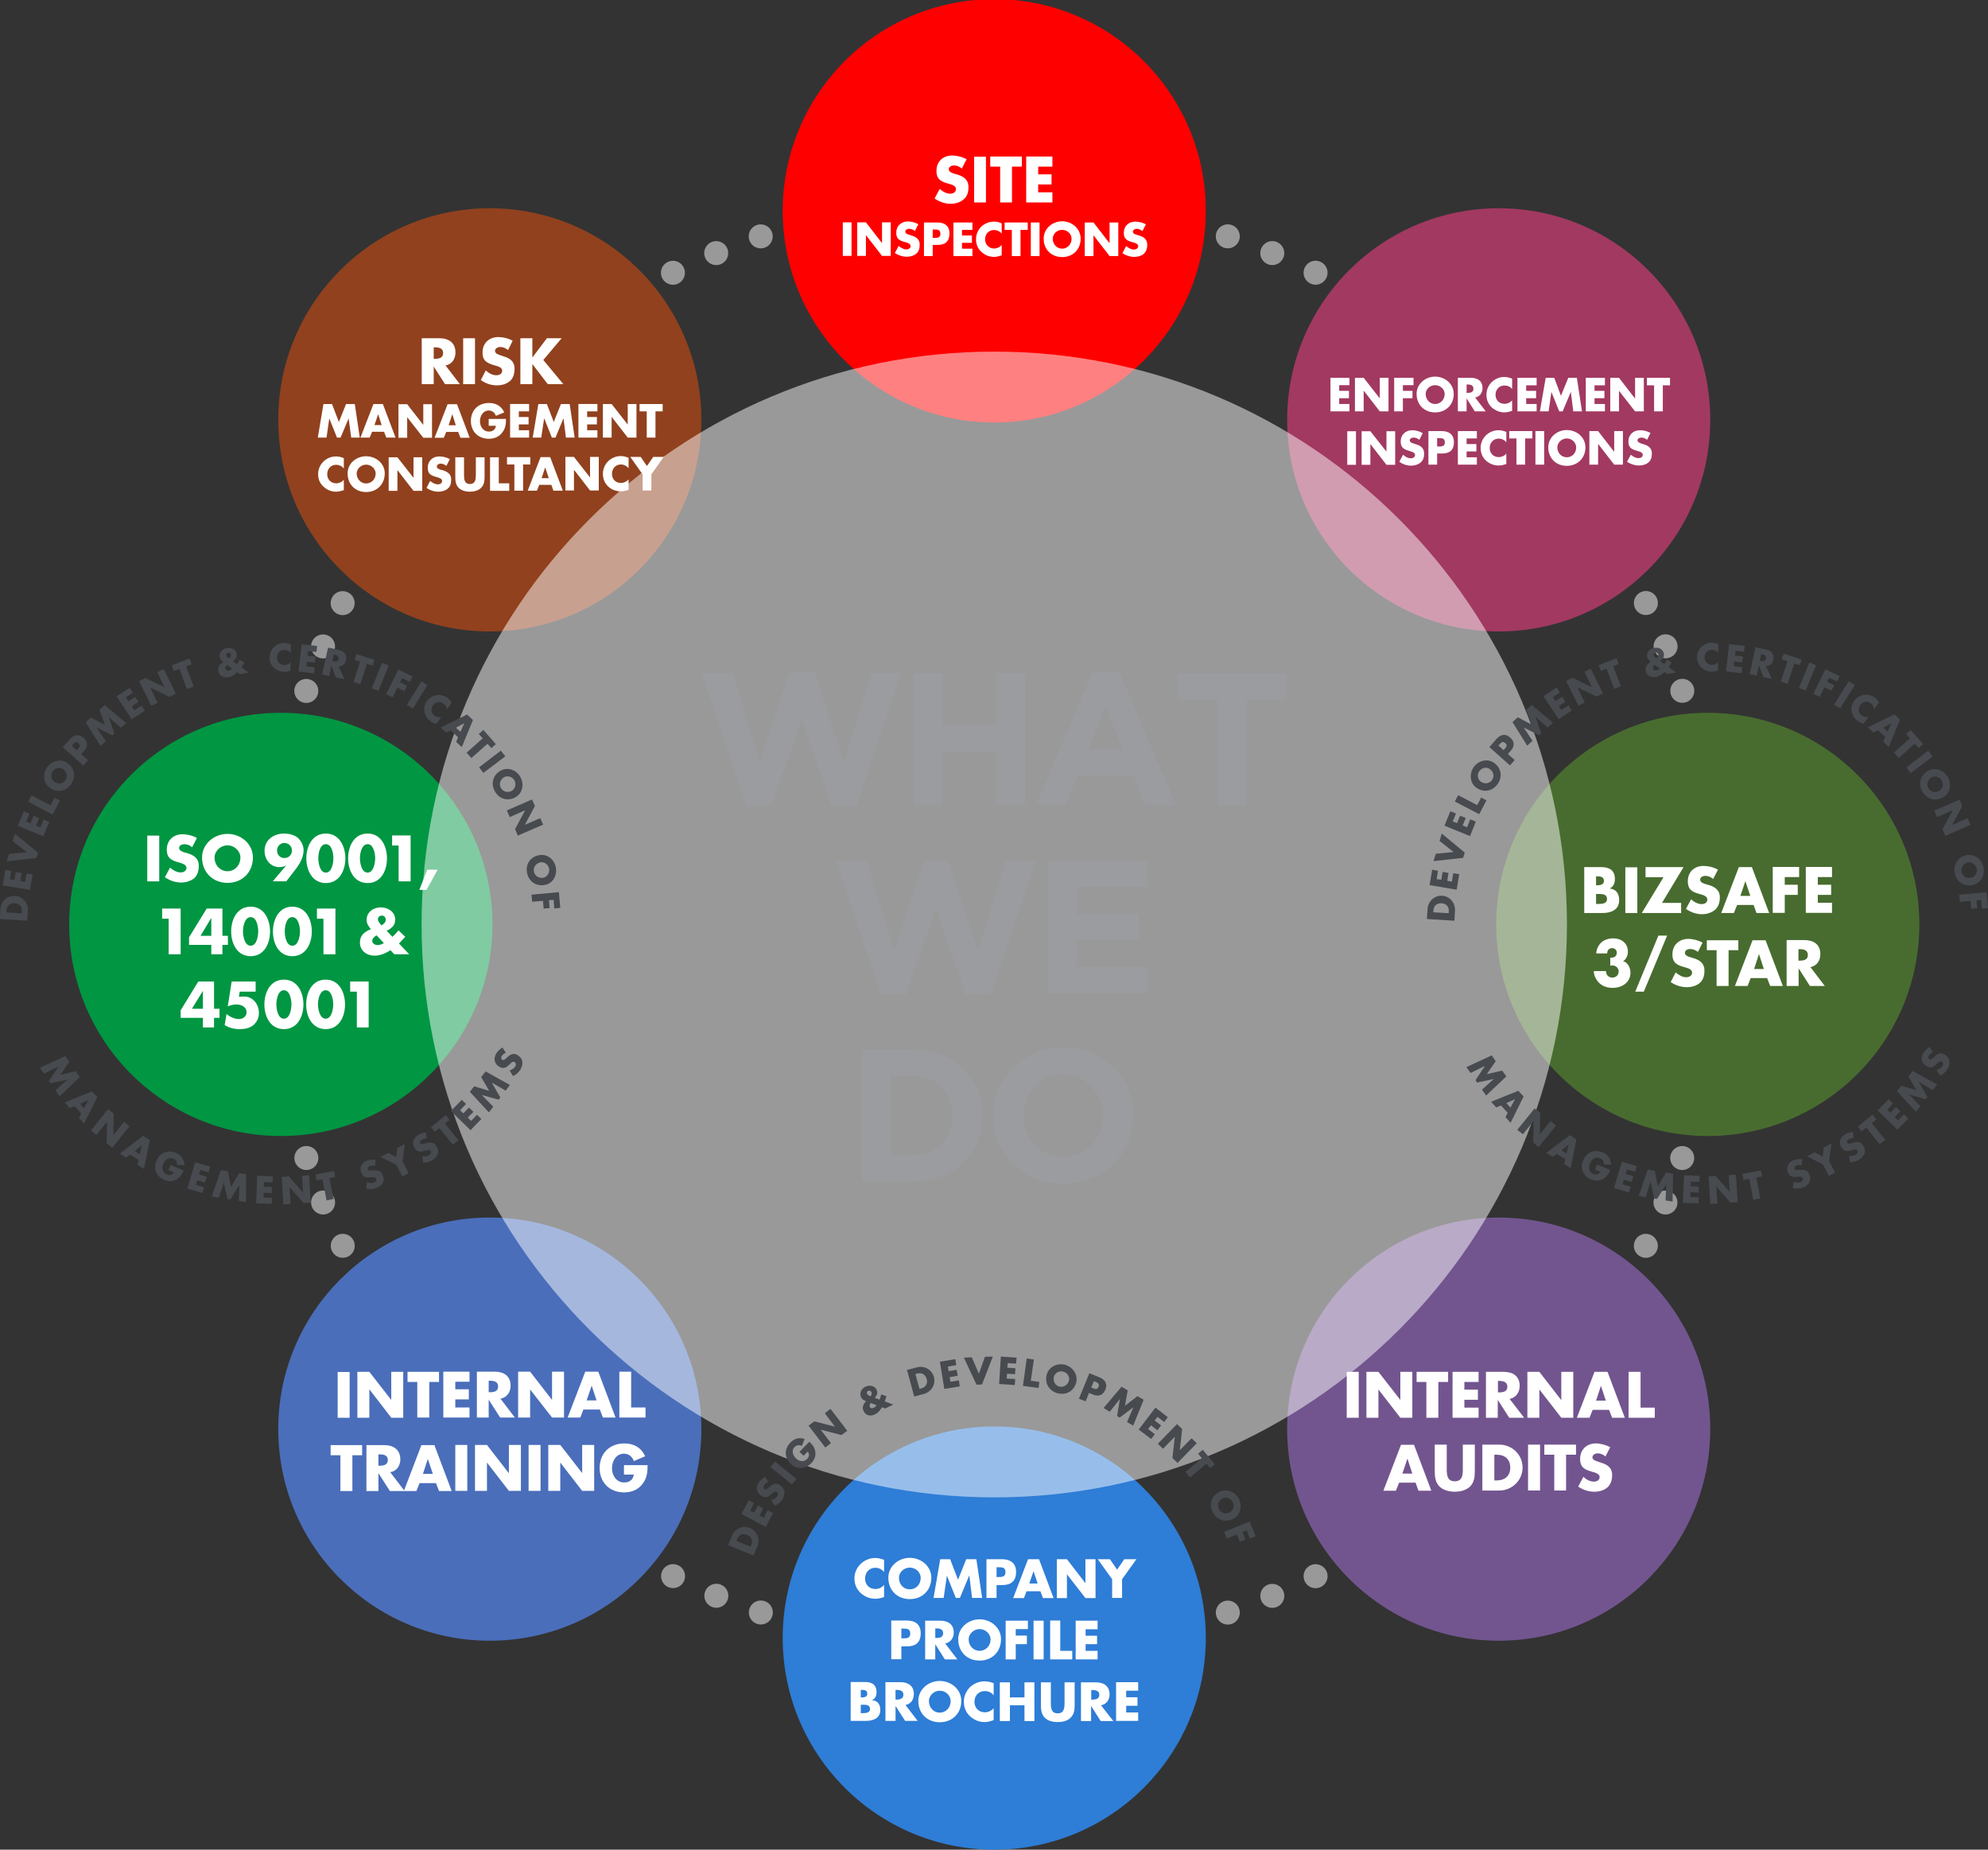
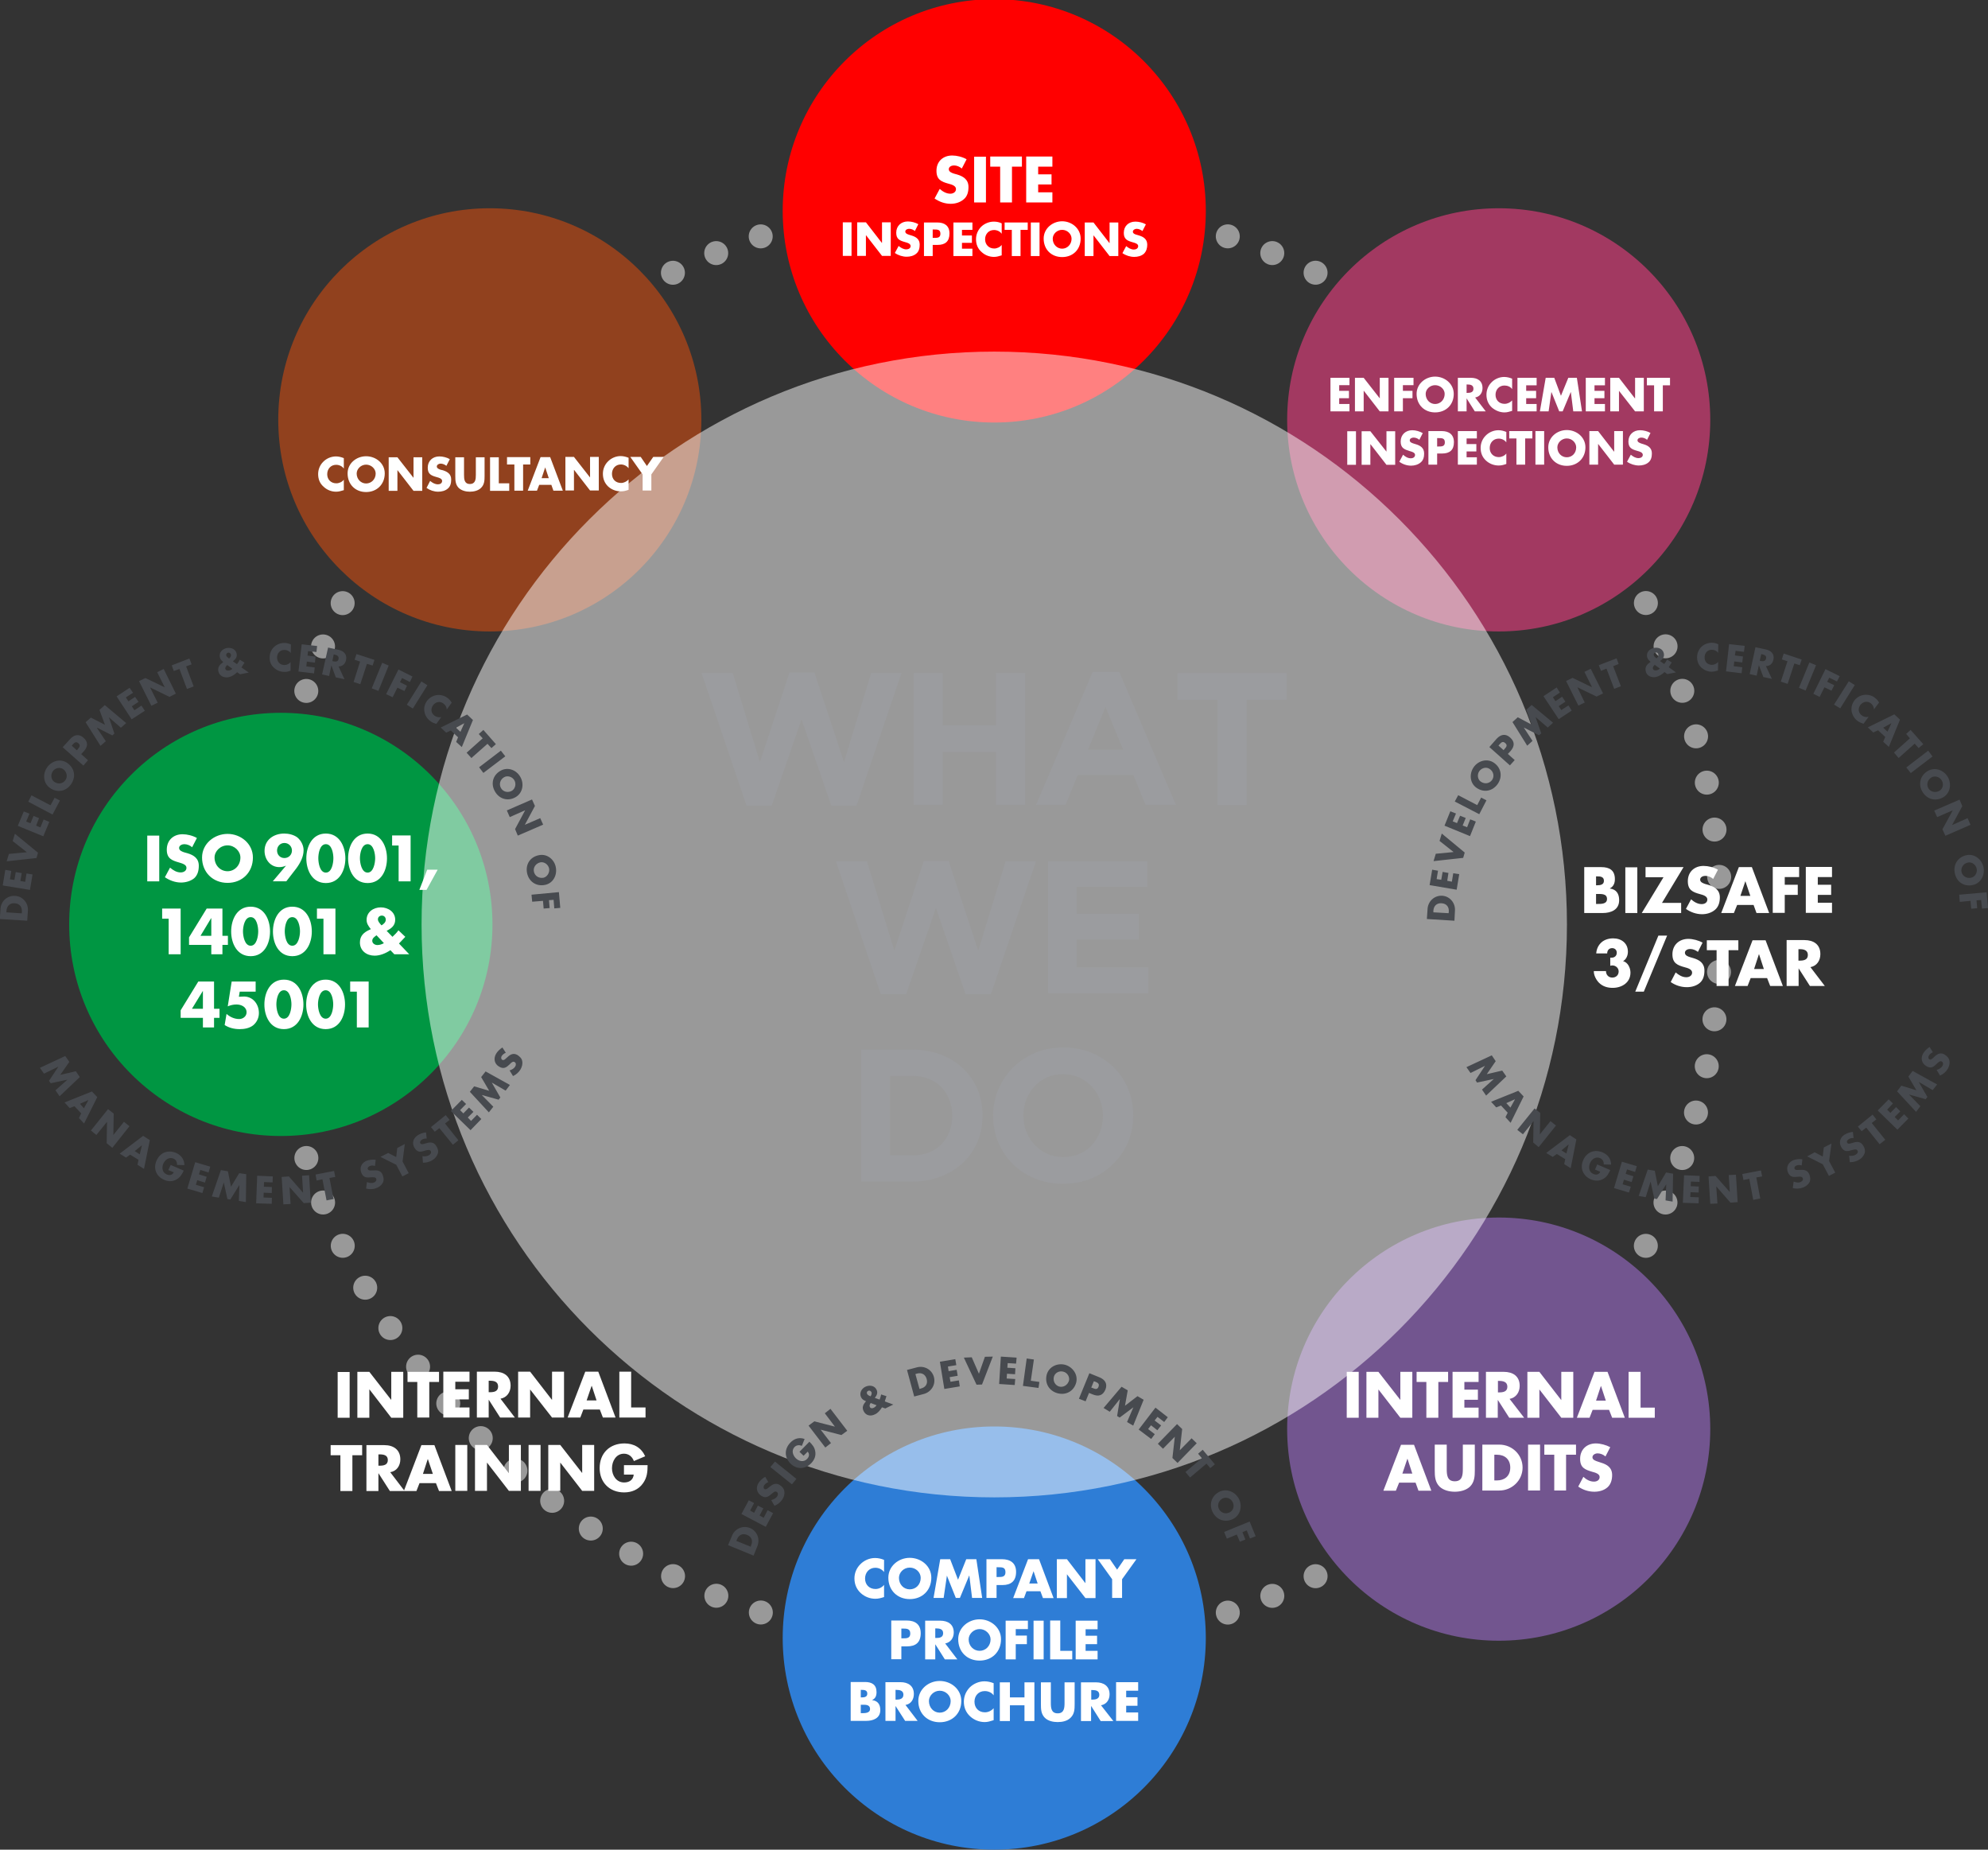
<svg xmlns="http://www.w3.org/2000/svg" version="1.2" viewBox="0 0 1161 1080" width="1161" height="1080">
  <rect x="0" y="0" width="1161" height="1080" fill="#333333" stroke="none" />
  <title>Vector Smart Object-pdf</title>
  <defs>
    <clipPath clipPathUnits="userSpaceOnUse" id="cp1">
      <path d="m0 0h1161v1080h-1161z" />
    </clipPath>
  </defs>
  <style>
		.s0 { fill: none;stroke: #ffffff;stroke-linecap: round;stroke-linejoin: round;stroke-width: 14;stroke-dasharray: 0,27.768 } 
		.s1 { fill: #486c2f } 
		.s2 { fill: #91411e } 
		.s3 { fill: #ff0000 } 
		.s4 { fill: #a23961 } 
		.s5 { fill: #72558f } 
		.s6 { fill: #4a6eba } 
		.s7 { fill: #2e7dd6 } 
		.s8 { fill: #009642 } 
		.s9 { fill: #ffffff } 
		.s10 { fill: #9b9c9f } 
		.s11 { fill: #474a4f } 
	</style>
  <g id="Page 1" clip-path="url(#cp1)">
    <g id="&lt;Group&gt;" style="opacity: .5">
      <path id="Path 2" class="s0" d="m608.4 963.1c216.8-14 389.2-190.8 396.2-409.4m-0.6-41.7c-14-216.8-190.9-389.2-409.5-396.2m-41.6 0.7c-216.8 14-389.2 190.8-396.2 409.4m0.7 41.6c14 216.8 190.8 389.2 409.4 396.2" />
    </g>
-     <path id="Path 4" class="s1" d="m997.3 663.3c68.3 0 123.6-55.3 123.6-123.5 0-68.3-55.3-123.6-123.6-123.6-68.2 0-123.5 55.3-123.5 123.6 0 68.2 55.3 123.5 123.5 123.5z" />
    <path id="Path 5" class="s2" d="m286 368.7c68.3 0 123.6-55.3 123.6-123.6 0-68.2-55.3-123.5-123.6-123.5-68.2 0-123.5 55.3-123.5 123.5 0 68.3 55.3 123.6 123.5 123.6z" />
    <path id="Path 6" class="s3" d="m580.7 246.7c68.2 0 123.5-55.4 123.5-123.6 0-68.2-55.3-123.6-123.5-123.6-68.3 0-123.6 55.4-123.6 123.6 0 68.2 55.3 123.6 123.6 123.6z" />
    <path id="Path 7" class="s4" d="m875.3 368.7c68.2 0 123.5-55.3 123.5-123.5 0-68.3-55.3-123.6-123.5-123.6-68.3 0-123.6 55.3-123.6 123.6 0 68.2 55.3 123.5 123.6 123.5z" />
    <path id="Path 8" class="s5" d="m875.3 958c68.2 0 123.5-55.3 123.5-123.6 0-68.2-55.3-123.5-123.5-123.5-68.3 0-123.6 55.3-123.6 123.5 0 68.3 55.3 123.6 123.6 123.6z" />
-     <path id="Path 9" class="s6" d="m286 958c68.3 0 123.6-55.3 123.6-123.6 0-68.2-55.3-123.5-123.6-123.5-68.2 0-123.5 55.3-123.5 123.5 0 68.3 55.3 123.6 123.5 123.6z" />
    <path id="Path 10" class="s7" d="m580.7 1080c68.2 0 123.5-55.3 123.5-123.6 0-68.2-55.3-123.5-123.5-123.5-68.3 0-123.6 55.3-123.6 123.5 0 68.3 55.3 123.6 123.6 123.6z" />
    <path id="Path 11" class="s8" d="m164 663.3c68.2 0 123.6-55.3 123.6-123.5 0-68.3-55.4-123.6-123.6-123.6-68.3 0-123.6 55.3-123.6 123.6 0 68.2 55.3 123.5 123.6 123.5z" />
    <g id="&lt;Group&gt;" style="opacity: .5">
      <path id="Path 13" class="s9" d="m580.7 874.3c184.7 0 334.4-149.8 334.4-334.5 0-184.8-149.7-334.5-334.4-334.5-184.8 0-334.5 149.7-334.5 334.5 0 184.7 149.7 334.5 334.5 334.5z" />
    </g>
    <path id="Path 15" fill-rule="evenodd" class="s9" d="m497.3 149.4h-5.1v-19.6h5.1zm3.3-19.6h5.1l9.3 12h0.1v-12h5.1v19.6h-5.1l-9.3-12h-0.1v12h-5.1zm33.7 5.1c-0.9-0.8-2.1-1.3-3.4-1.3-0.9 0-2.2 0.5-2.2 1.6 0 1.2 1.4 1.6 2.3 1.9l1.3 0.4c2.7 0.8 4.8 2.2 4.8 5.3 0 2-0.4 4-2 5.3-1.5 1.3-3.6 1.8-5.6 1.8-2.4 0-4.9-0.8-6.9-2.2l2.2-4.1c1.3 1.1 2.8 2 4.5 2 1.2 0 2.5-0.6 2.5-1.9 0-1.5-2-2-3.1-2.3-3.2-0.9-5.3-1.7-5.3-5.5 0-4 2.9-6.6 6.8-6.6 2 0 4.4 0.6 6.1 1.6zm5.3-5h7.8c4.2 0 7.1 1.9 7.1 6.4 0 4.7-2.5 6.7-7 6.7h-2.8v6.5h-5.1zm5.1 9h0.8c1.9 0 3.7 0 3.7-2.4 0-2.5-1.7-2.5-3.7-2.5h-0.8zm17.1-4.7v3.3h5.8v4.3h-5.8v3.4h6.1v4.3h-11.1v-19.6h11.1v4.3zm23.2 2.3c-1-1.4-2.7-2.2-4.5-2.2-3.1 0-5.2 2.4-5.2 5.4 0 3.1 2.2 5.4 5.3 5.4 1.7 0 3.4-0.8 4.4-2.1v6.1c-1.7 0.5-2.9 0.9-4.5 0.9-2.7 0-5.3-1-7.3-2.9-2.2-1.9-3.2-4.5-3.2-7.4 0-2.7 1-5.2 2.9-7.2 1.9-1.9 4.7-3.1 7.5-3.1 1.6 0 3.1 0.3 4.6 1zm11 13h-5.1v-15.3h-4.2v-4.3h13.5v4.3h-4.2zm11.1 0h-5.1v-19.6h5.1zm24-10.2c0 6.4-4.5 10.8-10.8 10.8-6.3 0-10.8-4.4-10.8-10.8 0-5.9 5.2-10.1 10.8-10.1 5.6 0 10.8 4.2 10.8 10.1zm-16.3 0.1c0 3.3 2.5 5.8 5.5 5.8 3 0 5.5-2.5 5.5-5.8 0-2.8-2.5-5.2-5.5-5.2-3 0-5.5 2.4-5.5 5.2zm18.7-9.5h5.1l9.3 12h0.1v-12h5.1v19.6h-5.1l-9.3-12h-0.1v12h-5.1zm33.7 5c-1-0.7-2.1-1.3-3.4-1.3-0.9 0-2.2 0.6-2.2 1.7 0 1.1 1.4 1.6 2.3 1.8l1.3 0.4c2.7 0.8 4.8 2.2 4.8 5.4 0 1.9-0.5 3.9-2 5.3-1.5 1.3-3.6 1.8-5.6 1.8-2.4 0-4.9-0.8-6.9-2.2l2.2-4.1c1.3 1.1 2.8 2 4.5 2 1.2 0 2.5-0.6 2.5-2 0-1.4-2-1.9-3.1-2.2-3.2-0.9-5.3-1.8-5.3-5.5 0-4 2.8-6.6 6.8-6.6 2 0 4.4 0.6 6.1 1.6zm-105.5-36.5c-1.3-1.1-2.9-1.8-4.6-1.8-1.3 0-3 0.7-3 2.2 0 1.6 1.9 2.2 3.1 2.6l1.8 0.5c3.7 1.1 6.6 3 6.6 7.3 0 2.7-0.6 5.4-2.8 7.2-2.1 1.8-4.9 2.6-7.6 2.6-3.4 0-6.7-1.2-9.4-3.1l3-5.6c1.7 1.5 3.8 2.8 6.2 2.8 1.6 0 3.3-0.9 3.3-2.7 0-2-2.7-2.7-4.2-3.1-4.4-1.2-7.2-2.4-7.2-7.6 0-5.4 3.8-8.9 9.2-8.9 2.7 0 6 0.8 8.4 2.2zm14.1 19.8h-6.9v-26.7h6.9zm15.2 0h-6.9v-20.9h-5.8v-5.9h18.5v5.9h-5.8zm15.3-20.9v4.5h7.8v5.9h-7.8v4.6h8.3v5.9h-15.3v-26.8h15.3v5.9zm-109.5 907.5v-22.7h8.4c4 0 6.7 1.6 6.7 5.9 0 2.1-0.6 3.7-2.5 4.6v0.1c3.3 0.4 4.7 2.6 4.7 5.8 0 4.7-4.1 6.3-8.2 6.3zm5.9-4.5h0.7c1.7 0 4.7 0 4.7-2.4 0-2.8-2.9-2.5-4.8-2.5h-0.6zm0-9.2h0.6c1.6 0 3.2-0.3 3.2-2.2 0-2.1-1.8-2.2-3.4-2.2h-0.4zm33.2 13.7h-7.3l-5.6-8.7v8.7h-5.9v-22.6h8.8c4.4 0 7.8 2.1 7.8 6.9 0 3.2-1.7 5.9-4.9 6.4zm-12.9-12.4h0.5c1.9 0 4.1-0.4 4.1-2.9 0-2.4-2.2-2.8-4.1-2.8h-0.5zm38.4 0.8c0 7.3-5.3 12.4-12.6 12.4-7.2 0-12.5-5.1-12.5-12.4 0-6.9 6-11.7 12.5-11.7 6.6 0 12.6 4.8 12.6 11.7zm-18.9 0c0 3.9 2.8 6.8 6.3 6.8 3.6 0 6.4-2.9 6.4-6.8 0-3.1-2.8-6-6.4-6-3.5 0-6.3 2.9-6.3 6zm37.8-3.3c-1.2-1.7-3.2-2.5-5.2-2.5-3.6 0-6 2.7-6 6.2 0 3.6 2.4 6.2 6.1 6.2 1.9 0 3.8-0.9 5.1-2.4v7c-2 0.6-3.4 1.1-5.2 1.1-3.2 0-6.2-1.2-8.5-3.3-2.5-2.3-3.7-5.2-3.7-8.6 0-3.1 1.2-6 3.4-8.3 2.2-2.2 5.4-3.6 8.6-3.6 1.9 0 3.6 0.4 5.4 1.1zm18 1.2v-8.8h5.8v22.6h-5.8v-9.2h-8.5v9.2h-5.9v-22.6h5.9v8.8zm29.3-8.8v12.8c0 2.9-0.1 5.7-2.4 7.9-1.9 1.9-4.8 2.5-7.5 2.5-2.6 0-5.6-0.6-7.5-2.5-2.2-2.2-2.3-5-2.3-7.9v-12.8h5.8v11.9c0 3 0.2 6.2 4 6.2 3.8 0 4-3.2 4-6.2v-11.9zm22.6 22.6h-7.4l-5.5-8.7h-0.1v8.7h-5.9v-22.6h8.8c4.5 0 7.9 2.2 7.9 7 0 3.1-1.7 5.8-5 6.4zm-12.9-12.5h0.6c1.9 0 4.1-0.4 4.1-2.8 0-2.5-2.2-2.8-4.1-2.8h-0.6zm20.4-5.2v3.8h6.6v5h-6.6v3.9h7v4.9h-12.9v-22.6h12.9v5z" />
    <path id="Path 16" fill-rule="evenodd" class="s9" d="m520.5 946.2h9c4.9 0 8.2 2.2 8.2 7.4 0 5.4-2.9 7.7-8 7.7h-3.3v7.5h-5.9zm5.9 10.4h1c2.1 0 4.2 0 4.2-2.8 0-2.8-2-2.9-4.2-2.9h-1zm32.7 12.3h-7.3l-5.5-8.7h-0.1v8.7h-5.9v-22.6h8.8c4.5 0 7.9 2.1 7.9 6.9 0 3.1-1.8 5.8-5 6.4zm-12.9-12.5h0.6c1.9 0 4-0.3 4-2.8 0-2.4-2.1-2.8-4-2.8h-0.6zm38.4 0.7c0 7.4-5.3 12.5-12.5 12.5-7.3 0-12.5-5.1-12.5-12.5 0-6.8 6-11.6 12.5-11.6 6.5 0 12.5 4.8 12.5 11.6zm-18.9 0.1c0 3.9 2.9 6.7 6.4 6.7 3.5 0 6.4-2.8 6.4-6.7 0-3.1-2.9-6-6.4-6-3.5 0-6.4 2.9-6.4 6zm27.5-6v3.8h6.5v5h-6.5v8.9h-5.9v-22.6h13v4.9zm16.3 17.7h-5.9v-22.6h5.9zm9.7-5h7v5h-12.9v-22.7h5.9zm14.8-12.6v3.8h6.7v4.9h-6.7v3.9h7v5h-12.8v-22.6h12.8v5zm-117.7-33.4c-1.2-1.6-3.1-2.5-5.1-2.5-3.6 0-6 2.8-6 6.3 0 3.5 2.4 6.1 6.1 6.1 1.9 0 3.8-0.9 5-2.4v7.1c-1.9 0.6-3.3 1-5.1 1-3.2 0-6.2-1.2-8.5-3.3-2.5-2.3-3.7-5.2-3.7-8.6 0-3.1 1.2-6 3.4-8.2 2.2-2.3 5.4-3.7 8.6-3.7 1.9 0 3.6 0.4 5.3 1.1zm27.6 3.3c0 7.4-5.3 12.5-12.6 12.5-7.2 0-12.5-5.1-12.5-12.5 0-6.8 6-11.6 12.5-11.6 6.6 0 12.6 4.8 12.6 11.6zm-18.9 0.1c0 3.9 2.8 6.7 6.3 6.7 3.6 0 6.4-2.8 6.4-6.7 0-3.2-2.8-6-6.4-6-3.5 0-6.3 2.8-6.3 6zm24.1-10.9h5.8l4.6 12 4.8-12h5.9l3.4 22.6h-5.9l-1.6-13h-0.1l-5.4 13h-2.4l-5.2-13-1.9 13h-5.9zm27 0h9c4.9 0 8.3 2.2 8.3 7.4 0 5.3-2.9 7.7-8 7.7h-3.4v7.5h-5.9zm5.9 10.4h1c2.1 0 4.2 0 4.2-2.8 0-2.9-1.9-2.9-4.2-2.9h-1zm17.5 8.3l-1.5 4h-6.3l8.7-22.7h6.4l8.5 22.7h-6.2l-1.5-4zm4.1-11.7l-2.5 7.2h4.9zm13.6-7h5.9l10.7 13.9h0.1v-13.9h5.9v22.7h-5.9l-10.8-13.9v13.9h-5.9zm23.9 0h7.1l4.2 6.1 4.2-6.1h7.1l-8.4 11.7v10.9h-5.8v-10.9zm-435.3-39.8h-7v-20.9h-5.7v-5.9h18.4v5.9h-5.7zm21.9 0l-6.6-10.3h-0.1v10.3h-7v-26.8h10.5c5.2 0 9.3 2.6 9.3 8.3 0 3.7-2.1 6.9-5.9 7.5l8.1 10.6 10.1-26.4h7.6l10.1 26.8h-7.4l-1.8-4.6h-9.6l-1.8 4.6zm-6.7-14.8h0.7c2.3 0 4.8-0.4 4.8-3.3 0-2.9-2.5-3.3-4.8-3.3h-0.7zm28.9-3.8h-0.1l-2.8 8.6h5.8zm23 18.5h-7v-26.8h7zm4.5-26.8h7l12.7 16.4h0.1v-16.4h7v26.8h-7l-12.7-16.4h-0.1v16.4h-7zm38.3 26.8h-7v-26.8h7zm4.5-26.8h7l12.8 16.4v-16.4h7v26.8h-7l-12.7-16.4h-0.1v16.4h-7zm58 11.8c0 3.9-0.3 7.3-2.7 10.6-2.6 3.7-6.6 5.3-11 5.3-8.5 0-14.3-5.8-14.3-14.2 0-8.7 5.9-14.4 14.5-14.4 5.5 0 9.8 2.5 12.1 7.5l-6.6 2.8c-1-2.6-3-4.3-5.8-4.3-4.6 0-7 4.4-7 8.5 0 4.1 2.5 8.3 7.1 8.3 3 0 5.3-1.5 5.6-4.6h-5.7v-5.5zm-174-27.7h-7v-26.7h7zm4.5-26.8h7l12.7 16.3h0.1v-16.3h7v26.8h-7l-12.7-16.5h-0.1v16.5h-7zm42 26.7h-7v-20.8h-5.7v-5.9h18.4v5.9h-5.7zm15.2-20.9v4.4h7.9v5.9h-7.9v4.7h8.3v5.9h-15.3v-26.8h15.3v5.9zm34.8 20.9h-8.6l-6.6-10.3h-0.1v10.3h-6.9v-26.8h10.4c5.3 0 9.3 2.5 9.3 8.2 0 3.7-2.1 6.9-5.9 7.6zm-15.3-14.8h0.7c2.3 0 4.8-0.4 4.8-3.3 0-3-2.5-3.4-4.8-3.4h-0.7zm17.2-12h7l12.7 16.4h0.1v-16.4h7v26.8h-7l-12.8-16.4v16.4h-7zm38.1 22.1l-1.8 4.7h-7.4l10.3-26.8h7.6l10.1 26.8h-7.4l-1.8-4.7zm4.9-13.8h-0.1l-2.9 8.5h5.8zm23 12.6h8.4v5.9h-15.3v-26.8h6.9zm448.5 43.9l-1.9 4.7h-7.3l10.3-26.8h7.6l10.1 26.8h-7.5l-1.7-4.7zm4.9-13.9h-0.1l-2.9 8.6h5.8zm39.3-8.3v15.1c0 3.4-0.2 6.8-2.8 9.4-2.3 2.2-5.8 3-8.9 3-3.1 0-6.6-0.8-8.9-3-2.6-2.6-2.8-6-2.8-9.4v-15.1h7v14.1c0 3.5 0.2 7.3 4.7 7.3 4.5 0 4.7-3.8 4.7-7.3v-14.1zm4.4 0h9.9c7.5 0 13.6 5.9 13.6 13.4 0 7.5-6.2 13.4-13.6 13.4h-9.9zm7 20.9h1.6c4.1 0 7.7-2.3 7.7-7.5 0-4.8-3.2-7.5-7.7-7.5h-1.6zm26.7 5.9h-7v-26.8h7zm15.2 0h-6.9v-20.9h-5.8v-5.9h18.5v5.9h-5.8zm23-19.9c-1.3-1.1-2.9-1.8-4.6-1.8-1.3 0-3 0.8-3 2.3 0 1.5 1.9 2.1 3.1 2.5l1.8 0.6c3.7 1.1 6.6 2.9 6.6 7.3 0 2.6-0.7 5.4-2.8 7.2-2.1 1.8-4.9 2.5-7.6 2.5-3.4 0-6.7-1.1-9.4-3l3-5.7c1.7 1.6 3.8 2.8 6.2 2.8 1.6 0 3.3-0.8 3.3-2.7 0-1.9-2.7-2.6-4.2-3-4.4-1.3-7.2-2.4-7.2-7.6 0-5.4 3.8-9 9.2-9 2.7 0 6 0.9 8.4 2.2z" />
    <path id="Path 17" fill-rule="evenodd" class="s9" d="m793.5 827.8h-7v-26.8h7zm4.5-26.8h7l12.8 16.4v-16.4h7v26.8h-7l-12.7-16.4h-0.1v16.4h-7zm42 26.8h-7v-20.9h-5.7v-5.9h18.4v5.9h-5.7zm15.2-20.9v4.5h7.9v5.9h-7.9v4.6h8.3v5.9h-15.2v-26.8h15.2v5.9zm34.9 20.9h-8.7l-6.6-10.3h-0.1v10.3h-6.9v-26.8h10.4c5.3 0 9.3 2.5 9.3 8.2 0 3.7-2.1 6.9-5.9 7.6zm-15.3-14.8h0.7c2.3 0 4.8-0.4 4.8-3.3 0-2.9-2.5-3.4-4.8-3.4h-0.7zm17.2-12h7l12.7 16.4h0.1v-16.4h7v26.8h-7l-12.7-16.4h-0.1v16.4h-7zm38.1 22.2l-1.8 4.6h-7.4l10.3-26.8h7.6l10.1 26.8h-7.4l-1.8-4.6zm4.9-13.9h-0.1l-2.8 8.5h5.7zm23.1 12.6h8.3v5.9h-15.3v-26.8h7zm-829.9-232.9v5.3h-3.2v5.6h-6.5v-5.6h-13v-4.4l10.3-16.8h9.2v15.9zm-9.7-10.3h-0.1l-6.3 10.3h6.4zm21.5 0.3l-0.5 3 2.2-0.1c5.5-0.5 9.5 4 9.5 9.6 0 2.8-1.2 5.4-3.4 7.2-2.2 1.7-5.2 2.2-7.8 2.2-3.1 0-6.2-0.7-8.8-2.4l1.1-6.5c2 1.8 4.6 3 7.4 3 2.2 0 4.3-1.6 4.3-3.9 0-3.2-3.1-4.6-5.9-4.6-1.8 0-3.5 0.4-5.1 1.1l2.3-14.5h14v5.9zm37.2 7.5c0 6.9-3.4 14.4-11.4 14.4-8 0-11.4-7.5-11.4-14.4 0-7 3.4-14.5 11.4-14.5 8 0 11.4 7.5 11.4 14.5zm-15.8-0.1c0 2.6 0.8 8.4 4.4 8.4 3.6 0 4.4-5.8 4.4-8.4 0-2.5-0.8-8.2-4.4-8.2-3.6 0-4.4 5.7-4.4 8.2zm40.1 0.1c0 6.9-3.3 14.4-11.3 14.4-8 0-11.4-7.5-11.4-14.4 0-7 3.4-14.5 11.4-14.5 7.9 0 11.3 7.5 11.3 14.5zm-15.8-0.1c0 2.6 0.9 8.4 4.5 8.4 3.6 0 4.4-5.8 4.4-8.4 0-2.5-0.8-8.2-4.4-8.2-3.6 0-4.5 5.7-4.5 8.2zm18.8-7.4v-5.9h10.8v26.8h-6.9v-20.9zm-109.8-42.6v-5.9h10.8v26.7h-7v-20.8zm38.4 10v5.3h-3.2v5.5h-6.5v-5.5h-13v-4.4l10.3-16.8h9.2v15.9zm-9.7-10.3h-0.1l-6.2 10.3h6.3zm34.3 7.8c0 6.9-3.3 14.4-11.3 14.4-8 0-11.4-7.5-11.4-14.4 0-7 3.4-14.5 11.4-14.5 7.9 0 11.3 7.5 11.3 14.5zm-15.8-0.1c0 2.6 0.9 8.4 4.5 8.4 3.6 0 4.4-5.8 4.4-8.4 0-2.6-0.8-8.3-4.4-8.3-3.6 0-4.5 5.7-4.5 8.3zm40.2 0.1c0 6.9-3.4 14.4-11.4 14.4-8 0-11.3-7.5-11.3-14.4 0-7 3.4-14.5 11.3-14.5 8 0 11.4 7.5 11.4 14.5zm-15.8-0.1c0 2.6 0.8 8.4 4.4 8.4 3.6 0 4.5-5.8 4.5-8.4 0-2.6-0.9-8.3-4.5-8.3-3.6 0-4.4 5.7-4.4 8.3zm18.8-7.4v-5.9h10.8v26.7h-7v-20.8zm42.9 18.4c-2.7 1.8-6 3.2-9.2 3.2-4.6 0-8.6-2.8-8.6-7.7 0-4 2.4-6 5.8-7.5l0.6-0.3-0.6-0.7c-0.8-1.2-1.9-2.5-1.9-4.7 0-4.6 4-7.3 8.3-7.3 4.3 0 8.4 2.7 8.4 7.2 0 3.4-2.2 5.1-5 6.5l3.4 3.5c1.3-1.2 2.5-2.4 3.5-3.8l4 3.8-3.4 3.6-0.3 0.3 6 6.3h-8.7zm-2.7-17.8c0-1.3-0.9-2.4-2.3-2.4-1.3 0-2.3 0.9-2.3 2.2 0 1.3 1.3 2.6 2.1 3.5 1.2-0.7 2.5-1.8 2.5-3.3zm-5.4 9.1c-1.1 0.8-2.5 1.7-2.5 3.2 0 1.6 1.6 2.5 3 2.5 1.4 0 2.7-0.5 3.8-1.1zm-126.9-31.5h-7v-26.7h7zm19.2-19.9c-1.2-1.1-2.9-1.8-4.6-1.8-1.2 0-3 0.7-3 2.2 0 1.6 1.9 2.2 3.1 2.6l1.8 0.5c3.7 1.1 6.6 3 6.6 7.3 0 2.7-0.6 5.4-2.7 7.3-2.1 1.7-5 2.5-7.7 2.5-3.3 0-6.6-1.2-9.4-3.1l3-5.6c1.8 1.5 3.8 2.8 6.2 2.8 1.6 0 3.4-0.8 3.4-2.7 0-2-2.8-2.6-4.3-3.1-4.3-1.2-7.2-2.4-7.2-7.5 0-5.5 3.9-9 9.2-9 2.7 0 6 0.8 8.4 2.2zm35.5 6c0 8.6-6.2 14.8-14.8 14.8-8.6 0-14.9-6.2-14.9-14.8 0-8.1 7.2-13.8 14.9-13.8 7.7 0 14.8 5.7 14.8 13.8zm-22.4 0c0 4.6 3.4 8 7.6 8 4.1 0 7.5-3.4 7.5-8 0-3.7-3.4-7.1-7.5-7.1-4.2 0-7.6 3.4-7.6 7.1zm34 13.9l7.7-9.1h-0.1c-1.2 0.5-2.4 0.8-3.8 0.8-5.2 0-8.6-4.5-8.6-9.5 0-6.5 5.4-10.1 11.5-10.1 2.6 0 5.6 0.7 7.7 2.3 2.1 1.8 3.6 4.6 3.6 7.4 0 3.9-2 7.6-4.3 10.7l-5.8 7.5zm2.5-18c0 2.5 1.8 4.4 4.3 4.4 2.5 0 4.4-1.9 4.4-4.4 0-2.4-1.9-4.4-4.4-4.4-2.5 0-4.3 2-4.3 4.4zm39.9 4.6c0 6.9-3.4 14.4-11.4 14.4-8 0-11.4-7.5-11.4-14.4 0-7 3.4-14.5 11.4-14.5 7.9 0 11.4 7.5 11.4 14.5zm-15.8-0.1c0 2.6 0.8 8.4 4.4 8.4 3.6 0 4.4-5.8 4.4-8.4 0-2.6-0.8-8.2-4.4-8.2-3.6 0-4.4 5.6-4.4 8.2zm40.1 0.1c0 6.9-3.3 14.4-11.3 14.4-8 0-11.4-7.5-11.4-14.4 0-7 3.4-14.5 11.4-14.5 7.9 0 11.3 7.5 11.3 14.5zm-15.8-0.1c0 2.6 0.9 8.4 4.5 8.4 3.5 0 4.4-5.8 4.4-8.4 0-2.6-0.9-8.2-4.4-8.2-3.6 0-4.5 5.6-4.5 8.2zm18.8-7.4v-5.9h10.8v26.8h-7v-20.9zm26.6 14.1l-6.5 11.8h-4.2l4.6-11.8z" />
    <path id="Path 18" fill-rule="evenodd" class="s9" d="m932.2 556.7c0.2-2.8 1.4-5 3.1-6.5 1.7-1.5 4.1-2.3 6.8-2.3 4.8 0 8.6 2.8 8.6 7.8 0 2.1-0.9 4.4-2.8 5.5 2.8 0.7 4.3 4 4.3 6.7 0 5.9-5.1 8.9-10.4 8.9-3 0-5.8-0.8-8-3-1.6-1.6-3.1-4.4-3-6.8h7.1c0 2.2 1.5 3.8 3.7 3.8 2.1 0 3.7-1.4 3.7-3.6 0-2-1.7-3.5-3.7-3.5-0.4 0-0.8 0.1-1.2 0.2v-4.7h0.7c1.8 0 3.1-1.1 3.1-2.9 0-1.7-1.2-2.7-2.7-2.7-1.8 0-2.9 1.3-2.9 3.1zm41.4-10.4l-13.6 32.7h-5l13.5-32.7zm18 9.5c-1.3-1-2.9-1.7-4.6-1.7-1.3 0-3 0.7-3 2.2 0 1.6 1.8 2.2 3.1 2.6l1.7 0.5c3.8 1.1 6.6 3 6.6 7.3 0 2.7-0.6 5.4-2.7 7.2-2.1 1.8-4.9 2.5-7.6 2.5-3.4 0-6.7-1.1-9.4-3l2.9-5.6c1.8 1.5 3.8 2.8 6.2 2.8 1.7 0 3.4-0.9 3.4-2.7 0-2-2.7-2.7-4.2-3.1-4.4-1.2-7.3-2.4-7.3-7.6 0-5.4 3.9-9 9.3-9 2.7 0 6 0.9 8.3 2.2zm17.9 19.9h-7v-20.9h-5.7v-5.8h18.4v5.8h-5.7zm12.9-4.6l-1.8 4.6h-7.4l10.3-26.7h7.6l10.1 26.7h-7.4l-1.8-4.6zm4.9-13.9h-0.1l-2.8 8.6h5.7zm38.4 18.5h-8.7l-6.6-10.3v10.3h-7v-26.8h10.4c5.3 0 9.3 2.5 9.3 8.2 0 3.7-2 6.9-5.8 7.6zm-15.4-14.8h0.7c2.3 0 4.8-0.4 4.8-3.3 0-2.9-2.5-3.4-4.8-3.4h-0.7zm-125.1-27.8v-26.8h10c4.7 0 7.9 1.8 7.9 7 0 2.4-0.8 4.3-2.9 5.4v0.1c3.8 0.5 5.4 3.1 5.4 6.8 0 5.6-4.7 7.5-9.6 7.5zm6.9-5.3h0.9c2.1 0 5.5 0.1 5.5-2.9 0-3.2-3.4-2.9-5.7-2.9h-0.7zm0-10.9h0.8c1.8 0 3.8-0.4 3.8-2.6 0-2.5-2.2-2.6-4.1-2.6h-0.5zm24.1 16.2h-7v-26.7h7zm25.6-5.9v5.9h-23l12.7-20.9h-10.5v-5.9h22.2l-12.6 20.9zm18.7-14c-1.3-1.1-2.9-1.8-4.6-1.8-1.3 0-3 0.7-3 2.2 0 1.6 1.9 2.2 3.1 2.6l1.8 0.5c3.7 1.1 6.6 3 6.6 7.3 0 2.7-0.7 5.4-2.8 7.2-2.1 1.8-4.9 2.6-7.6 2.6-3.4 0-6.7-1.2-9.4-3.1l3-5.6c1.7 1.5 3.8 2.8 6.2 2.8 1.6 0 3.3-0.8 3.3-2.7 0-2-2.7-2.7-4.2-3.1-4.4-1.2-7.2-2.4-7.2-7.6 0-5.4 3.8-8.9 9.2-8.9 2.7 0 6 0.8 8.4 2.2zm14 15.2l-1.9 4.7h-7.4l10.3-26.8h7.6l10.1 26.8h-7.4l-1.7-4.7zm4.8-13.9l-2.9 8.6h5.8zm23-2.4v4.5h7.6v5.9h-7.6v10.5h-7v-26.8h15.4v5.9zm19.3 0v4.5h7.8v5.9h-7.8v4.6h8.3v5.9h-15.3v-26.8h15.3v5.9zm-269.7-240.7h-5.1v-19.6h5.1zm3.3-19.6h5.1l9.4 11.9v-11.9h5.1v19.6h-5.1l-9.3-12h-0.1v12h-5.1zm33.7 5c-0.9-0.8-2.1-1.3-3.4-1.3-0.9 0-2.2 0.5-2.2 1.6 0 1.2 1.4 1.6 2.3 1.9l1.3 0.4c2.7 0.8 4.8 2.2 4.8 5.4 0 1.9-0.4 3.9-2 5.2-1.5 1.3-3.6 1.9-5.6 1.9-2.4 0-4.9-0.8-6.9-2.3l2.2-4.1c1.3 1.2 2.8 2.1 4.6 2.1 1.1 0 2.4-0.6 2.4-2 0-1.4-2-1.9-3.1-2.2-3.2-1-5.3-1.8-5.3-5.6 0-4 2.9-6.6 6.8-6.6 2 0 4.4 0.7 6.1 1.7zm5.3-5.1h7.8c4.2 0 7.1 2 7.1 6.5 0 4.6-2.5 6.6-6.9 6.6h-2.9v6.5h-5.1zm5.1 9h0.8c1.9 0 3.7 0 3.7-2.4 0-2.5-1.7-2.5-3.7-2.5h-0.8zm17.2-4.7v3.3h5.7v4.3h-5.7v3.4h6v4.3h-11.1v-19.6h11.1v4.3zm23.2 2.3c-1-1.4-2.7-2.2-4.4-2.2-3.2 0-5.3 2.4-5.3 5.5 0 3.1 2.2 5.3 5.3 5.3 1.7 0 3.4-0.8 4.4-2.1v6.1c-1.7 0.6-2.9 0.9-4.5 0.9-2.7 0-5.3-1-7.3-2.8-2.2-2-3.2-4.5-3.2-7.5 0-2.6 1-5.2 2.9-7.1 1.9-2 4.7-3.2 7.5-3.2 1.6 0 3.1 0.4 4.6 1zm11 13h-5.1v-15.3h-4.2v-4.3h13.5v4.3h-4.2zm11.1 0h-5.1v-19.6h5.1zm24.1-10.1c0 6.3-4.6 10.8-10.9 10.8-6.3 0-10.8-4.5-10.8-10.8 0-6 5.2-10.1 10.8-10.1 5.7 0 10.9 4.1 10.9 10.1zm-16.4 0c0 3.4 2.5 5.8 5.5 5.8 3.1 0 5.5-2.4 5.5-5.8 0-2.7-2.4-5.2-5.5-5.2-3 0-5.5 2.5-5.5 5.2zm18.7-9.5h5.1l9.3 12h0.1v-12h5.1v19.6h-5.1l-9.3-12h-0.1v12h-5.1zm33.7 5.1c-0.9-0.8-2.1-1.3-3.4-1.3-0.9 0-2.2 0.5-2.2 1.6 0 1.1 1.4 1.6 2.3 1.9l1.3 0.4c2.7 0.8 4.8 2.2 4.8 5.3 0 2-0.4 4-2 5.3-1.5 1.3-3.6 1.8-5.6 1.8-2.4 0-4.9-0.8-6.9-2.2l2.2-4.1c1.3 1.1 2.8 2 4.5 2 1.2 0 2.5-0.6 2.5-1.9 0-1.5-2-2-3.1-2.3-3.2-0.9-5.3-1.7-5.3-5.5 0-4 2.9-6.6 6.8-6.6 2 0 4.4 0.6 6.1 1.6zm-179.8-31.9v3.3h5.7v4.3h-5.7v3.4h6v4.3h-11.1v-19.6h11.1v4.3zm9.2-4.3h5.1l9.4 12v-12h5.1v19.6h-5.1l-9.3-12h-0.1v12h-5.1zm28 4.3v3.3h5.6v4.3h-5.6v7.7h-5.1v-19.6h11.3v4.3zm29.7 5.1c0 6.4-4.6 10.8-10.9 10.8-6.2 0-10.8-4.4-10.8-10.8 0-5.9 5.2-10.1 10.8-10.1 5.7 0 10.9 4.2 10.9 10.1zm-16.4 0c0 3.4 2.5 5.9 5.5 5.9 3.1 0 5.6-2.5 5.6-5.9 0-2.7-2.5-5.1-5.6-5.1-3 0-5.5 2.4-5.5 5.1zm35.1 10.2h-6.4l-4.8-7.6v7.6h-5.1v-19.6h7.6c3.9 0 6.8 1.8 6.8 6 0 2.7-1.5 5-4.3 5.5zm-11.2-10.8h0.5c1.7 0 3.5-0.3 3.5-2.4 0-2.2-1.8-2.5-3.5-2.5h-0.5zm26.6-2.2c-1-1.4-2.7-2.1-4.5-2.1-3.1 0-5.2 2.4-5.2 5.4 0 3.1 2.1 5.3 5.3 5.3 1.7 0 3.3-0.8 4.4-2v6.1c-1.7 0.5-2.9 0.9-4.5 0.9-2.7 0-5.3-1.1-7.4-2.9-2.1-2-3.1-4.5-3.1-7.4 0-2.7 1-5.3 2.9-7.2 1.9-2 4.7-3.2 7.4-3.2 1.7 0 3.2 0.4 4.7 1zm8.2-2.2v3.2h5.8v4.3h-5.8v3.4h6.1v4.3h-11.2v-19.6h11.2v4.4zm11.4-4.4h5l3.9 10.5 4.3-10.5h5l3 19.6h-5.1l-1.4-11.2h-0.1l-4.7 11.2h-2l-4.5-11.2h-0.1l-1.6 11.2h-5.1zm28.5 4.4v3.2h5.8v4.3h-5.8v3.4h6.1v4.3h-11.2v-19.6h11.2v4.4zm9.2-4.4h5.1l9.3 12h0.1v-12h5.1v19.6h-5.1l-9.4-12v12h-5.1zm30.7 19.6h-5.1v-15.2h-4.2v-4.4h13.5v4.4h-4.2zm-770.3 33.4c-1-1.4-2.7-2.2-4.5-2.2-3.1 0-5.2 2.4-5.2 5.5 0 3.1 2.2 5.3 5.3 5.3 1.7 0 3.4-0.8 4.4-2.1v6.1c-1.7 0.5-2.9 0.9-4.5 0.9-2.7 0-5.3-1-7.3-2.9-2.2-1.9-3.2-4.4-3.2-7.4 0-2.6 1-5.2 2.9-7.1 1.9-2 4.7-3.2 7.5-3.2 1.6 0 3.1 0.4 4.6 1zm23.9 2.8c0 6.4-4.6 10.9-10.9 10.9-6.3 0-10.8-4.5-10.8-10.9 0-5.9 5.2-10 10.8-10 5.7 0 10.9 4.1 10.9 10zm-16.4 0.1c0 3.3 2.5 5.8 5.5 5.8 3.1 0 5.6-2.5 5.6-5.8 0-2.7-2.5-5.2-5.6-5.2-3 0-5.5 2.5-5.5 5.2zm18.7-9.5h5.1l9.4 12v-12h5.1v19.6h-5.1l-9.3-12h-0.1v12h-5.1zm33.7 5c-0.9-0.7-2.1-1.3-3.4-1.3-0.9 0-2.2 0.6-2.2 1.7 0 1.1 1.4 1.6 2.3 1.9l1.3 0.3c2.7 0.9 4.8 2.2 4.8 5.4 0 2-0.4 4-2 5.3-1.5 1.3-3.6 1.8-5.6 1.8-2.4 0-4.8-0.8-6.8-2.2l2.1-4.1c1.3 1.1 2.8 2 4.6 2 1.2 0 2.4-0.6 2.4-2 0-1.4-2-1.9-3.1-2.2-3.2-0.9-5.3-1.7-5.3-5.5 0-4 2.9-6.6 6.8-6.6 2 0 4.4 0.6 6.1 1.6zm22.3-5v11c0 2.5-0.1 5-2.1 6.9-1.6 1.6-4.2 2.2-6.5 2.2-2.3 0-4.8-0.6-6.5-2.2-1.9-1.9-2-4.4-2-6.9v-11h5.1v10.3c0 2.5 0.2 5.3 3.4 5.3 3.3 0 3.5-2.8 3.5-5.3v-10.3zm8.3 15.2h6.1v4.4h-11.2v-19.6h5.1zm14.2 4.3h-5.1v-15.3h-4.3v-4.3h13.6v4.3h-4.2zm9.4-3.4l-1.3 3.4h-5.4l7.5-19.6h5.6l7.4 19.6h-5.5l-1.2-3.4zm3.5-10.2l-2.1 6.3h4.2zm11.8-6.1h5l9.4 12v-12h5.1v19.6h-5.1l-9.3-12h-0.1v12h-5zm36.9 6.6c-1.1-1.4-2.8-2.2-4.5-2.2-3.1 0-5.2 2.4-5.2 5.5 0 3.1 2.1 5.3 5.3 5.3 1.6 0 3.3-0.8 4.4-2.1v6.1c-1.7 0.6-2.9 0.9-4.5 0.9-2.8 0-5.4-1-7.4-2.8-2.1-2-3.1-4.5-3.1-7.5 0-2.6 1-5.2 2.9-7.1 1.9-2 4.7-3.2 7.4-3.2 1.7 0 3.2 0.4 4.7 1zm1-6.6h6.1l3.6 5.3 3.7-5.3h6.1l-7.2 10.2v9.4h-5.1v-9.4z" />
-     <path id="Path 19" fill-rule="evenodd" class="s9" d="m188.9 235.9h5l4 10.5 4.2-10.5h5.1l2.9 19.6h-5l-1.5-11.2-4.7 11.2h-2.1l-4.5-11.2-1.6 11.2h-5.1zm28.4 16.2l-1.4 3.4h-5.4l7.6-19.6h5.5l7.4 19.6h-5.4l-1.3-3.4zm3.6-10.1h-0.1l-2.1 6.2h4.2zm11.8-6h5.1l9.3 12h0.1v-12h5.1v19.6h-5.1l-9.4-12v12h-5.1zm27.9 16.2l-1.4 3.4h-5.4l7.6-19.6h5.5l7.4 19.6h-5.4l-1.3-3.4zm3.6-10.2h-0.1l-2.1 6.3h4.2zm31.3 2.6c0 2.8-0.2 5.3-2 7.7-1.9 2.7-4.8 3.9-8 3.9-6.2 0-10.5-4.2-10.5-10.4 0-6.3 4.3-10.5 10.6-10.5 4.1 0 7.2 1.8 8.9 5.5l-4.9 2c-0.7-1.9-2.1-3.1-4.2-3.1-3.3 0-5.1 3.2-5.1 6.2 0 3 1.8 6.1 5.2 6.1 2.2 0 3.9-1.2 4.1-3.4h-4.2v-4zm7.5-4.4v3.3h5.7v4.3h-5.7v3.4h6v4.3h-11.1v-19.6h11.1v4.3zm11.4-4.3h5l4 10.5 4.2-10.5h5.1l2.9 19.6h-5.1l-1.4-11.3-4.7 11.3h-2.1l-4.5-11.3-1.7 11.3h-5zm28.5 4.3v3.3h5.7v4.3h-5.7v3.4h6v4.3h-11.1v-19.6h11.1v4.3zm9.2-4.3h5.1l9.4 12v-12h5.1v19.6h-5.1l-9.3-12h-0.1v12h-5.1zm30.7 19.6h-5.1v-15.3h-4.2v-4.3h13.5v4.3h-4.2zm-114.2-31.2h-8.7l-6.6-10.3v10.3h-7v-26.8h10.4c5.3 0 9.3 2.6 9.3 8.3 0 3.7-2 6.9-5.8 7.6zm-15.3-14.8h0.6c2.3 0 4.9-0.4 4.9-3.4 0-2.9-2.6-3.3-4.9-3.3h-0.6zm24.1 14.8h-6.9v-26.8h6.9zm19.3-19.9c-1.3-1.1-2.9-1.8-4.6-1.8-1.3 0-3 0.8-3 2.3 0 1.5 1.8 2.1 3.1 2.5l1.7 0.6c3.8 1.1 6.6 2.9 6.6 7.3 0 2.6-0.6 5.4-2.7 7.2-2.1 1.8-4.9 2.5-7.6 2.5-3.4 0-6.7-1.1-9.4-3.1l2.9-5.6c1.8 1.6 3.8 2.8 6.2 2.8 1.7 0 3.4-0.8 3.4-2.7 0-1.9-2.7-2.6-4.2-3-4.4-1.3-7.3-2.4-7.3-7.6 0-5.5 3.9-9 9.3-9 2.7 0 6 0.8 8.3 2.2zm22.7-6.9h8.6l-10.7 12.7 11.7 14.1h-9.1l-8.9-11.6h-0.1v11.6h-7v-26.8h7v11.1h0.1z" />
    <path id="Path 20" fill-rule="evenodd" class="s10" d="m502.9 612.9h30q9 0 16.6 2.9 7.5 2.9 13 8.1 5.4 5.2 8.4 12.2 2.9 7 2.9 15.1v0.2q0 8.2-2.9 15.2-3 7-8.4 12.2-5.5 5.2-13 8.1-7.6 3-16.6 3h-30zm30 61.7q5.2 0 9.5-1.6 4.3-1.7 7.3-4.8 3-3 4.7-7.2 1.7-4.2 1.7-9.4v-0.2q0-5-1.7-9.3-1.7-4.3-4.7-7.4-3-3.1-7.3-4.8-4.3-1.7-9.5-1.7h-13.1v46.4zm87.9 16.6q-8.9 0-16.4-3.1-7.5-3.1-12.9-8.5-5.4-5.3-8.5-12.5-3-7.2-3-15.5v-0.2q0-8.2 3.1-15.4 3.1-7.2 8.5-12.7 5.5-5.4 13-8.6 7.5-3.1 16.4-3.1 8.9 0 16.4 3.1 7.5 3.2 13 8.5 5.4 5.3 8.4 12.5 3 7.2 3 15.5v0.2q0 8.3-3 15.5-3.1 7.2-8.6 12.6-5.4 5.5-12.9 8.6-7.6 3.1-16.5 3.1zm0.2-15.6q5.1 0 9.4-1.9 4.3-1.8 7.3-5.1 3-3.3 4.7-7.7 1.7-4.3 1.7-9.3v-0.2q0-4.9-1.7-9.3-1.7-4.4-4.8-7.7-3.1-3.3-7.4-5.3-4.3-1.9-9.4-1.9-5.2 0-9.4 1.9-4.2 1.9-7.2 5.2-3.1 3.3-4.8 7.6-1.7 4.3-1.7 9.3v0.2q0 5 1.7 9.4 1.7 4.4 4.9 7.7 3.1 3.3 7.3 5.2 4.3 1.9 9.4 1.9zm-132.8-172.7h18.1l16 52.2 17.2-52.4h14.5l17.3 52.4 16-52.2h17.7l-26.3 77.6h-14.8l-17.3-50.4-17.4 50.4h-14.8zm123.9 0h58v15h-41.3v15.7h36.3v15h-36.3v16.2h41.8v15.1h-58.5zm-202.4-110h18.2l15.9 52.1 17.3-52.4h14.5l17.3 52.4 15.9-52.1h17.7l-26.3 77.5h-14.7l-17.4-50.4-17.4 50.4h-14.7zm123.9 0h16.9v30.5h31.2v-30.5h17v77h-17v-30.9h-31.2v30.9h-16.9zm104.5-0.5h15.6l33 77.5h-17.7l-7.1-17.3h-32.5l-7.1 17.3h-17.2zm17.8 45.3l-10.3-24.9-10.2 24.9zm55.1-29.1h-23.4v-15.6h63.8v15.6h-23.4v61.4h-17z" />
    <path id="Path 21" fill-rule="evenodd" class="s11" d="m38.1 616.6l2.4 3.4-5.3 7.6 9.1-2.1 2.3 3.4-11.8 11.2-2.4-3.5 7-6.2-9.8 2.1-1-1.4 5.5-8.3-8.4 4.1-2.4-3.4zm5.4 29.3l-2.8 1.1-3-3.3 16-6.4 3.1 3.3-7.7 15.4-3-3.2 1.3-2.7zm8.1-3.5v-0.1l-4.9 2.2 2.3 2.6zm11.5 5.2l3.3 2.6-0.2 12.4v0.1l6.2-7.7 3.2 2.6-10 12.6-3.3-2.7 0.2-12.4v-0.1l-6.2 7.7-3.2-2.6zm12.9 26.6l-2.4 1.7-3.7-2.3 13.7-10.4 3.9 2.5-3.4 16.8-3.8-2.4 0.6-2.9zm6.9-5.5l-4.2 3.4 2.9 1.9zm24.4 14.8c-1 2.1-2 3.9-4.1 5.1-2.3 1.4-4.9 1.4-7.3 0.3-4.7-2-6.5-6.6-4.5-11.2 2.1-4.8 6.7-6.5 11.5-4.5 3 1.4 4.7 3.8 4.8 7.1l-4.3-0.1c0.1-1.6-0.6-3.1-2.1-3.7-2.6-1.1-4.9 0.7-5.9 2.9-1 2.3-0.7 5.2 1.9 6.3 1.6 0.8 3.3 0.5 4.2-1.2l-3.2-1.3 1.4-3zm9.7-0.4l-0.8 2.6 4.5 1.4-1 3.4-4.5-1.4-0.8 2.7 4.8 1.4-1 3.4-8.8-2.6 4.6-15.4 8.8 2.6-1 3.4zm12 0.1l4.1 0.7 1.8 9 4.8-7.9 4.1 0.6-0.2 16.3-4.1-0.7 0.3-9.3-5.3 8.5-1.7-0.3-2.1-9.7-2.9 8.9-4.1-0.7zm25.2 7l-0.1 2.7 4.7 0.2-0.1 3.5-4.7-0.2-0.1 2.8 4.9 0.2-0.1 3.5-9.1-0.3 0.6-16.1 9.1 0.4-0.1 3.5zm10.3-3l4.2-0.3 8.2 9.4h0.1l-0.6-9.8 4.1-0.3 1 16-4.1 0.3-8.3-9.4 0.6 9.9-4.2 0.2zm30.3 12.9l-4.1 0.8-2.4-12.3-3.4 0.7-0.6-3.5 10.8-2.1 0.7 3.5-3.4 0.6zm24.2-19.3c-0.9-0.3-2-0.4-3 0-0.7 0.3-1.5 1-1.2 1.9 0.4 0.8 1.6 0.8 2.3 0.7h1.1c2.4-0.2 4.4 0.2 5.3 2.7 0.6 1.5 0.8 3.1 0 4.6-0.8 1.4-2.2 2.5-3.7 3-1.9 0.8-4 0.8-6 0.3l0.5-3.8c1.3 0.5 2.7 0.8 4.1 0.3 0.9-0.4 1.7-1.2 1.3-2.3-0.4-1-2.1-0.8-3-0.8-2.8 0.3-4.6 0.2-5.7-2.7-1.2-3 0.2-5.8 3.2-7 1.6-0.5 3.6-0.8 5.2-0.5zm3.2-5.3l4.5-2.3 4.7 2.4 0.6-5.3 4.4-2.3-1.3 10.2 3.6 6.8-3.7 1.9-3.6-6.8zm27-10.7c-1-0.1-2 0.1-2.9 0.7-0.6 0.4-1.3 1.3-0.8 2.1 0.6 0.8 1.7 0.4 2.4 0.2l1.1-0.3c2.2-0.7 4.3-0.7 5.7 1.5 0.9 1.4 1.5 2.9 1 4.5-0.5 1.6-1.6 2.9-3 3.8-1.7 1.1-3.7 1.6-5.7 1.6l-0.3-3.8c1.3 0.2 2.8 0.1 4-0.7 0.8-0.5 1.4-1.5 0.8-2.4-0.7-1-2.3-0.4-3.2-0.2-2.6 0.9-4.4 1.2-6.1-1.4-1.8-2.7-1-5.7 1.7-7.5 1.3-0.9 3.3-1.6 4.9-1.7zm18.5 1l-3.2 2.6-7.9-9.7-2.7 2.1-2.2-2.7 8.6-7 2.3 2.8-2.7 2.1zm1-17.6l1.9 1.9 3.3-3.4 2.6 2.5-3.3 3.3 1.9 2 3.5-3.6 2.5 2.5-6.3 6.5-11.5-11.2 6.4-6.5 2.5 2.4zm5.7-10.7l2.5-3.2 8.8 2.6-4.7-8 2.6-3.3 14.2 7.9-2.5 3.3-8.1-4.7 5 8.7-1 1.3-9.6-2.7-0.1 0.1 6.6 6.7-2.6 3.3zm21-22.8c-1 0.4-1.8 1-2.4 1.9-0.4 0.6-0.5 1.7 0.3 2.2 0.8 0.5 1.7-0.3 2.2-0.8l0.9-0.8c1.7-1.6 3.5-2.5 5.8-1.2 1.3 0.9 2.6 2 2.8 3.7 0.3 1.6-0.2 3.3-1 4.7-1 1.7-2.6 3.1-4.4 3.9l-2-3.3c1.3-0.4 2.6-1.1 3.3-2.3 0.5-0.8 0.6-2-0.4-2.6-1-0.6-2.2 0.6-2.8 1.3-2 1.9-3.5 3-6.2 1.4-2.8-1.6-3.4-4.7-1.8-7.5 0.8-1.4 2.3-2.8 3.7-3.7zm-295.5-78.1l0.4-5.9c0.2-4.5 4-7.9 8.5-7.6 4.5 0.2 7.8 4.2 7.5 8.6l-0.4 5.9zm12.8-3.3l0.1-1c0.1-2.5-1.1-4.7-4.2-4.9-2.9-0.2-4.6 1.6-4.8 4.3l-0.1 1zm-6.9-19.9l2.6 0.4 0.8-4.6 3.5 0.6-0.8 4.6 2.8 0.5 0.8-4.9 3.5 0.6-1.5 9-15.9-2.6 1.5-9.1 3.5 0.6zm9.9-15.8l-8.3-6.5 1.3-4.3 13.5 11.1-0.9 3.1-17.4 1.9 1.3-4.3zm-0.4-17.9l2.5 1 1.8-4.3 3.2 1.3-1.7 4.4 2.5 1 1.9-4.6 3.3 1.4-3.5 8.4-14.9-6.1 3.5-8.4 3.3 1.3zm14.2-9.5l2.4-4.4 3.1 1.6-4.3 8.2-14.2-7.5 1.9-3.7zm9.8-24.7c4.3 3 5.2 8.1 2.2 12.4-2.9 4.2-8 5.2-12.3 2.2-4-2.8-4.4-8.2-1.7-12 2.6-3.8 7.8-5.4 11.8-2.6zm-7.6 11c2.3 1.6 5.1 1.1 6.5-1 1.4-2 0.9-4.8-1.3-6.4-1.9-1.3-4.7-0.8-6.1 1.3-1.4 2-0.9 4.9 0.9 6.1zm4.9-20.2l4.3-4.7c2.3-2.6 5.1-3.3 7.8-0.9 2.9 2.5 2.7 5.2 0.3 7.9l-1.6 1.7 4 3.6-2.7 3.1zm8.3 1.8l0.4-0.5c1-1.2 2-2.3 0.5-3.6-1.5-1.3-2.4-0.3-3.5 0.9l-0.4 0.5zm5.1-16.4l3.1-2.7 8.2 4.2-3.2-8.7 3.1-2.8 12.5 10.5-3.1 2.7-7-6.1 3.2 9.5-1.2 1.1-8.9-4.5-0.1 0.1 5.2 7.8-3.1 2.7zm23.5-14.5l1.5 2.3 3.9-2.6 2 2.9-3.9 2.6 1.5 2.3 4.1-2.7 2 3-7.7 5-8.8-13.4 7.6-5 2 2.9zm7.7-9.5l3.7-1.8 11.3 5.4-4.4-8.8 3.8-1.9 7.1 14.4-3.7 1.9-11.3-5.5v0.1l4.4 8.8-3.7 1.8zm31.9 3.1l-3.9 1.5-4.4-11.7-3.3 1.2-1.2-3.3 10.3-4 1.3 3.4-3.2 1.2zm25.4-8.3c-1.4 1.4-3.1 2.5-5 2.9-2.7 0.5-5.4-0.7-6-3.5-0.4-2.4 0.8-3.8 2.6-5.1l0.3-0.2-0.4-0.4c-0.6-0.6-1.4-1.2-1.6-2.5-0.6-2.8 1.5-4.8 4-5.3 2.5-0.5 5.3 0.6 5.8 3.3 0.4 2-0.7 3.3-2.2 4.4l2.4 1.7c0.6-0.8 1.2-1.7 1.6-2.6l2.8 1.7-1.6 2.5-0.2 0.3 4.3 3-5.1 1zm-3.6-10.2c-0.2-0.8-0.9-1.4-1.7-1.2-0.7 0.1-1.2 0.8-1.1 1.6 0.2 0.7 1.1 1.4 1.7 1.8 0.6-0.5 1.2-1.3 1.1-2.2zm-2.2 6c-0.5 0.5-1.3 1.3-1.1 2.2 0.2 0.9 1.2 1.2 2.1 1 0.7-0.1 1.5-0.5 2-1zm37.1-7c-0.8-1.2-2.2-1.8-3.7-1.8-2.5-0.1-4.3 1.9-4.3 4.4 0 2.5 1.7 4.4 4.3 4.4 1.4 0 2.7-0.6 3.6-1.7v5c-1.4 0.5-2.4 0.8-3.7 0.7-2.3 0-4.4-0.9-6-2.4-1.8-1.6-2.6-3.7-2.5-6.1 0-2.2 0.8-4.3 2.4-5.9 1.6-1.6 3.9-2.5 6.2-2.5 1.3 0 2.5 0.3 3.8 0.9zm10.1-1.1l-0.3 2.6 4.7 0.6-0.4 3.5-4.7-0.6-0.3 2.8 4.9 0.6-0.4 3.5-9.1-1.1 1.9-15.9 9 1-0.4 3.5zm21.3 16.4l-5.1-1.1-2.5-6.8-0.1-0.1-1.3 6.1-4.1-0.9 3.5-15.7 6.1 1.3c3.1 0.7 5.1 2.7 4.4 6-0.5 2.2-2.1 3.8-4.4 3.7zm-7.1-10.6l0.4 0.1c1.3 0.3 2.9 0.4 3.2-1.3 0.4-1.7-1-2.3-2.4-2.6l-0.4-0.1zm16.3 13.5l-3.9-1.3 3.8-11.9-3.2-1.1 1.1-3.3 10.5 3.4-1.1 3.3-3.3-1zm10.6 3.9l-3.9-1.5 6.1-14.9 3.8 1.6zm13.8-7.5l-1.2 2.4 4.1 2.1-1.5 3.1-4.1-2-2.8 5.6-3.8-1.8 7.2-14.4 8.2 4.1-1.5 3.2zm6.3 17.8l-3.5-2.2 8.5-13.6 3.5 2.2zm19.8 0.6c0-1.4-0.8-2.7-1.9-3.5-2.1-1.6-4.6-1-6.1 1-1.5 2.1-1.2 4.6 0.9 6.1 1.1 0.8 2.6 1.1 3.9 0.8l-2.9 4c-1.4-0.5-2.4-0.8-3.4-1.6-1.8-1.3-3.1-3.2-3.5-5.4-0.5-2.4 0.1-4.5 1.5-6.5 1.3-1.7 3.2-2.9 5.4-3.3 2.2-0.4 4.6 0.2 6.4 1.5 1.1 0.8 2 1.8 2.6 2.9zm2.4 12.2l-2.7 1.3-3.2-3 15.4-7.6 3.4 3.2-6.5 15.8-3.3-3 1.1-2.7zm7.8-4.1v-0.1l-4.8 2.6 2.6 2.4zm4.2 20.2l-2.8-3.1 9.4-8.4-2.3-2.5 2.7-2.4 7.3 8.3-2.6 2.3-2.3-2.5zm7 8.7l-2.5-3.3 12.7-9.7 2.6 3.3zm18.9 14.1c-4.4 2.6-9.5 1.3-12.1-3.2-2.6-4.4-1.4-9.5 3.1-12.1 4.2-2.5 9.3-0.6 11.6 3.4 2.4 4 1.6 9.4-2.6 11.9zm-6.8-11.6c-2.4 1.4-3.1 4.2-1.8 6.4 1.2 2.1 4 2.9 6.4 1.5 1.9-1.2 2.6-4 1.4-6.1-1.3-2.2-4.1-2.9-6-1.8zm16.3 13l1.7 3.8-5.9 11 9-3.9 1.7 3.8-14.8 6.4-1.6-3.8 5.9-11-9 4-1.7-3.9zm7.5 49.9c-5.1 1-9.4-2-10.4-7-1-5.1 1.9-9.5 7.1-10.4 4.7-0.9 8.9 2.6 9.7 7.1 0.9 4.6-1.6 9.4-6.4 10.3zm-2.6-13.2c-2.7 0.6-4.3 3-3.8 5.4 0.5 2.5 2.8 4.1 5.6 3.6 2.1-0.5 3.7-2.9 3.3-5.3-0.5-2.5-2.9-4.1-5.1-3.7zm7.7 21.9l-2.7 0.2 0.4 4.6-3.5 0.3-0.4-4.5-6.3 0.5-0.4-4.1 16-1.5 0.8 9.2-3.5 0.3zm101.9 376.8l2.3-5.5c1.6-4.1 6.3-6.2 10.5-4.5 4.2 1.7 6 6.5 4.3 10.6l-2.2 5.5zm13.2 0.9l0.3-0.9c1-2.3 0.5-4.8-2.4-6-2.7-1.1-4.9 0.1-5.9 2.6l-0.4 0.9zm-0.3-21.1l2.3 1.3 2.2-4.2 3.2 1.6-2.2 4.2 2.4 1.3 2.3-4.4 3.2 1.7-4.3 8-14.2-7.5 4.3-8 3.1 1.6zm10.6-16.6c-0.9 0.3-1.8 0.9-2.4 1.8-0.4 0.6-0.6 1.7 0.1 2.2 0.8 0.5 1.8-0.2 2.3-0.7l0.9-0.7c1.8-1.5 3.7-2.3 5.8-0.9 1.4 0.9 2.5 2.1 2.7 3.8 0.2 1.6-0.3 3.2-1.2 4.6-1.1 1.7-2.8 3-4.6 3.7l-1.9-3.3c1.4-0.4 2.7-1 3.5-2.2 0.5-0.8 0.7-2-0.3-2.6-1-0.7-2.2 0.5-2.9 1.1-2.1 1.8-3.6 2.8-6.2 1.1-2.7-1.8-3.2-4.9-1.4-7.6 0.9-1.3 2.4-2.7 3.8-3.4zm16.4-1.9l-2.6 3.2-12.6-10.1 2.7-3.2zm7.6-21.7c1.7 1.7 3 3.2 3.4 5.6 0.5 2.7-0.5 5-2.3 6.9-3.6 3.7-8.5 3.8-12.1 0.3-3.7-3.7-3.7-8.6-0.1-12.3 2.3-2.4 5.2-3.2 8.3-2.1l-1.6 4c-1.5-0.6-3.1-0.5-4.3 0.7-1.9 2-1 4.8 0.8 6.6 1.7 1.7 4.6 2.4 6.5 0.4 1.3-1.3 1.6-2.9 0.4-4.3l-2.4 2.4-2.4-2.3zm-0.5-9.4l3.4-2.5 12 3.1-5.9-7.8 3.3-2.6 9.8 12.8-3.4 2.5-12-3.1h-0.1l6 7.8-3.3 2.6zm42.9-10.7c-1 1.6-2.3 3.3-4.1 4.1-2.5 1.3-5.3 0.8-6.6-1.8-1.1-2.1-0.4-3.8 1.1-5.5l0.2-0.4-0.5-0.2c-0.8-0.4-1.7-0.8-2.3-2-1.2-2.5 0.2-5.1 2.5-6.2 2.3-1.1 5.3-0.8 6.5 1.7 0.9 1.8 0.2 3.3-1 4.8l2.8 1c0.4-1 0.7-2 0.9-3l3.1 1-0.9 2.8v0.3l4.9 1.8-4.7 2.3zm-6.2-8.9c-0.4-0.7-1.2-1.1-1.9-0.7-0.7 0.3-1 1.1-0.6 1.8 0.3 0.7 1.3 1.1 2 1.4 0.5-0.7 0.9-1.7 0.5-2.5zm-0.4 6.4c-0.5 0.6-0.9 1.5-0.5 2.3 0.4 0.9 1.5 0.9 2.2 0.5 0.7-0.3 1.3-0.9 1.7-1.5zm21.2-19.3l5.7-1.5c4.3-1.2 8.8 1.2 10 5.6 1.2 4.4-1.5 8.7-5.8 9.9l-5.7 1.5zm7.3 11.1l0.9-0.3c2.4-0.6 4.1-2.5 3.3-5.5-0.8-2.8-3-3.9-5.6-3.2l-1 0.3zm16.6-13.1l0.4 2.7 4.7-0.8 0.6 3.5-4.7 0.8 0.5 2.7 4.9-0.8 0.5 3.5-9 1.5-2.6-15.9 9-1.5 0.6 3.5zm18.1 4.2l3.5-9.9 4.6-0.1-6.3 16.3-3.2 0.1-7.4-15.8 4.6-0.2zm16.8-6.2l-0.2 2.7 4.7 0.3-0.2 3.5-4.7-0.3-0.2 2.8 5 0.3-0.3 3.5-9.1-0.6 1-16 9.2 0.6-0.3 3.5zm13.5 10.3l5 0.7-0.5 3.5-9.1-1.2 2.2-16 4.2 0.6zm26.5 1.1c-1.4 5-5.9 7.5-10.9 6.2-5-1.4-7.6-5.9-6.3-10.9 1.3-4.7 6.3-6.9 10.8-5.7 4.4 1.3 7.6 5.7 6.4 10.4zm-13-3.5c-0.7 2.6 0.7 5.1 3.1 5.8 2.4 0.6 4.9-0.8 5.7-3.5 0.5-2.1-0.9-4.6-3.3-5.2-2.4-0.7-4.9 0.7-5.5 2.9zm20.7-2l5.9 2.4c3.2 1.3 4.8 3.7 3.5 7.1-1.5 3.5-4 4.3-7.4 2.9l-2.2-0.9-2 4.9-3.9-1.5zm1.1 8.4l0.7 0.2c1.4 0.6 2.8 1.2 3.5-0.6 0.8-1.9-0.5-2.5-2-3.1l-0.7-0.2zm17.7-0.5l3.6 2.1-1.6 9 7.3-5.6 3.6 2.1-6.1 15.1-3.6-2.1 3.7-8.6-8 6-1.5-0.9 1.6-9.8h-0.1l-5.8 7.3-3.6-2.2zm21 17.6l-1.7 2.1 3.8 2.9-2.2 2.8-3.7-2.9-1.7 2.2 3.9 3-2.1 2.8-7.3-5.5 9.8-12.8 7.2 5.6-2.1 2.8zm11.4 4.2l3 2.9-1.4 12.4 6.9-7 3 2.9-11.2 11.5-3-2.9 1.4-12.4-6.9 7-3-2.9zm7.6 31.2l-2.7-3.2 9.6-8.1-2.2-2.6 2.7-2.3 7.1 8.5-2.7 2.2-2.2-2.6zm25.5 24c-4.5 2.5-9.6 1.1-12.1-3.4-2.5-4.5-1.1-9.6 3.4-12.1 4.3-2.4 9.3-0.3 11.6 3.7 2.2 4 1.3 9.4-2.9 11.8zm-6.6-11.7c-2.4 1.3-3.2 4.1-1.9 6.3 1.2 2.2 3.9 3 6.4 1.6 1.9-1.1 2.7-3.8 1.4-6-1.2-2.2-3.9-3-5.9-1.9zm14.2 18.6l-2.5 1 1.7 4.3-3.2 1.3-1.8-4.2-5.8 2.4-1.6-3.9 14.9-6.1 3.5 8.6-3.3 1.3zm143.1-277.4l2.3 3.4-5.2 7.6 9-2.1 2.4 3.4-11.8 11.2-2.4-3.5 6.9-6.2-9.8 2.1-0.9-1.4 5.5-8.3h-0.1l-8.3 4.1-2.4-3.4zm5.4 29.3l-2.8 1.1-3-3.3 15.9-6.4 3.1 3.3-7.6 15.4-3-3.3 1.3-2.6zm8.1-3.5l-0.1-0.1-4.9 2.2 2.4 2.6zm11.5 5.2l3.3 2.6-0.2 12.4v0.1l6.2-7.7 3.2 2.6-10.1 12.6-3.2-2.7 0.2-12.4v-0.1l-6.2 7.7-3.3-2.6zm13 26.6l-2.4 1.7-3.8-2.3 13.8-10.4 3.8 2.5-3.3 16.8-3.8-2.4 0.6-2.9zm6.9-5.5h-0.1l-4.1 3.4 2.9 1.8zm24.3 14.9c-1 2.1-1.9 3.9-4 5.1-2.4 1.4-4.9 1.3-7.4 0.3-4.6-2.1-6.4-6.6-4.4-11.2 2.1-4.8 6.7-6.5 11.4-4.5 3.1 1.4 4.8 3.7 4.9 7.1l-4.3-0.1c0.1-1.6-0.6-3.1-2.2-3.7-2.5-1.1-4.9 0.7-5.8 2.9-1 2.3-0.7 5.2 1.8 6.3 1.7 0.8 3.3 0.5 4.2-1.2l-3.1-1.3 1.3-3zm9.8-0.4l-0.8 2.6 4.5 1.4-1 3.4-4.5-1.4-0.8 2.7 4.8 1.4-1.1 3.4-8.7-2.6 4.6-15.4 8.7 2.6-1 3.4zm12.1 0.1l4.1 0.7 1.8 9 4.8-8 4.1 0.7-0.3 16.3-4.1-0.7 0.4-9.3h-0.1l-5.3 8.5-1.6-0.3-2.1-9.7h-0.1l-2.8 8.9-4.1-0.7zm25.2 7l-0.1 2.7 4.7 0.2-0.1 3.5-4.7-0.2-0.2 2.8 5 0.2-0.1 3.5-9.2-0.3 0.7-16.1 9.1 0.4-0.1 3.5zm10.3-3l4.1-0.3 8.3 9.4v-0.1l-0.6-9.8 4.2-0.2 1 16-4.2 0.3-8.2-9.4h-0.1l0.7 9.9-4.2 0.2zm30.2 12.9l-4.1 0.8-2.3-12.3-3.4 0.7-0.7-3.5 10.9-2.1 0.7 3.5-3.4 0.6zm24.2-19.3c-1-0.3-2-0.4-3 0-0.7 0.2-1.5 1-1.2 1.9 0.3 0.8 1.5 0.8 2.3 0.7h1.1c2.3-0.2 4.3 0.2 5.3 2.7 0.5 1.5 0.8 3.1 0 4.6-0.8 1.4-2.3 2.5-3.8 3-1.9 0.7-4 0.8-5.9 0.3l0.5-3.8c1.3 0.5 2.7 0.8 4 0.3 0.9-0.4 1.8-1.2 1.3-2.3-0.4-1.1-2-0.9-3-0.8-2.7 0.3-4.5 0.2-5.7-2.7-1.1-3 0.3-5.8 3.3-7 1.5-0.6 3.6-0.8 5.2-0.5zm3.2-5.3l4.4-2.4 4.7 2.5 0.6-5.3 4.5-2.3-1.4 10.2 3.6 6.8-3.7 1.9-3.6-6.8zm27.1-10.7c-1-0.1-2.1 0.1-2.9 0.7-0.7 0.4-1.3 1.3-0.8 2.1 0.5 0.8 1.7 0.4 2.4 0.2l1.1-0.3c2.2-0.7 4.3-0.7 5.7 1.5 0.9 1.3 1.4 2.9 1 4.5-0.5 1.6-1.6 2.9-3 3.8-1.7 1.1-3.7 1.6-5.7 1.6l-0.4-3.8c1.4 0.2 2.8 0.1 4-0.7 0.8-0.5 1.5-1.5 0.8-2.4-0.6-1-2.2-0.4-3.1-0.2-2.6 0.8-4.4 1.2-6.1-1.4-1.8-2.7-1-5.8 1.6-7.5 1.4-0.9 3.3-1.6 5-1.7zm18.5 1l-3.3 2.6-7.8-9.7-2.7 2.1-2.2-2.7 8.6-7 2.2 2.8-2.7 2.1zm1.1-17.6l1.9 1.9 3.3-3.4 2.5 2.5-3.3 3.3 2 2 3.5-3.6 2.5 2.5-6.4 6.5-11.5-11.2 6.4-6.5 2.5 2.4zm5.8-10.7l2.5-3.3 8.8 2.7-4.7-8 2.5-3.3 14.3 7.9-2.6 3.3-8-4.7h-0.1l5 8.7-1 1.3-9.6-2.7v0.1l6.5 6.7-2.5 3.3zm20.9-22.8c-0.9 0.4-1.8 1-2.3 1.9-0.4 0.6-0.5 1.7 0.2 2.2 0.8 0.5 1.7-0.3 2.3-0.8l0.8-0.8c1.7-1.6 3.6-2.5 5.8-1.2 1.4 0.9 2.6 2 2.9 3.7 0.3 1.6-0.2 3.3-1 4.7-1 1.7-2.6 3.1-4.5 3.9l-2-3.3c1.4-0.4 2.6-1.1 3.4-2.3 0.5-0.8 0.6-2-0.4-2.6-1-0.6-2.2 0.6-2.9 1.3-1.9 1.9-3.4 3-6.1 1.4-2.8-1.7-3.5-4.7-1.8-7.5 0.8-1.4 2.3-2.8 3.7-3.7z" />
    <path id="Path 22" fill-rule="evenodd" class="s11" d="m833.3 536.6l0.4-5.9c0.3-4.5 4-7.9 8.5-7.7 4.6 0.3 7.8 4.3 7.5 8.7l-0.3 5.9zm12.7-3.4l0.1-0.9c0.2-2.5-1.1-4.7-4.2-4.9-2.9-0.2-4.6 1.6-4.8 4.3v1zm-7-19.9l2.7 0.4 0.8-4.6 3.4 0.6-0.7 4.6 2.7 0.5 0.8-4.9 3.5 0.5-1.5 9.1-15.8-2.7 1.5-9 3.4 0.6zm9.9-15.8l-8.2-6.5 1.3-4.3 13.4 11.1-0.9 3.1-17.3 1.9 1.3-4.3zm-0.5-17.9l2.5 1 1.8-4.3 3.3 1.3-1.8 4.4 2.6 1 1.8-4.6 3.3 1.3-3.4 8.5-14.9-6.1 3.4-8.4 3.3 1.3zm14.3-9.5l2.3-4.4 3.1 1.6-4.2 8.1-14.3-7.4 2-3.7zm9.8-24.7c4.2 2.9 5.1 8.1 2.2 12.3-3 4.3-8.1 5.3-12.4 2.3-4-2.8-4.3-8.2-1.7-12 2.6-3.8 7.9-5.4 11.9-2.6zm-7.7 11c2.3 1.6 5.1 1.1 6.6-1 1.4-2 0.9-4.9-1.4-6.4-1.8-1.3-4.6-0.8-6.1 1.3-1.4 2-0.9 4.9 0.9 6.1zm5-20.2l4.2-4.8c2.3-2.5 5.1-3.3 7.9-0.8 2.8 2.5 2.7 5.1 0.3 7.9l-1.6 1.7 4 3.6-2.8 3.1zm8.3 1.8l0.5-0.6c1-1.1 2-2.2 0.5-3.5-1.5-1.4-2.5-0.3-3.5 0.9l-0.5 0.5zm5.2-16.4l3.1-2.8 8.1 4.3-3.1-8.7 3.1-2.8 12.5 10.4-3.1 2.8-7.1-6.1 3.3 9.5-1.3 1.1-8.9-4.5 5.1 7.8-3.1 2.8zm23.6-14.5l1.5 2.3 3.9-2.6 1.9 2.9-3.9 2.6 1.5 2.3 4.2-2.7 1.9 3-7.6 5-8.9-13.4 7.7-5.1 1.9 3zm7.7-9.5l3.8-1.8 11.2 5.4 0.1-0.1-4.4-8.8 3.7-1.8 7.2 14.4-3.8 1.8-11.2-5.4 4.3 8.9-3.7 1.8zm32 3.1l-3.9 1.5-4.5-11.8-3.2 1.3-1.3-3.3 10.4-4 1.2 3.3-3.2 1.3zm25.5-8.3c-1.4 1.3-3.2 2.5-5.1 2.9-2.7 0.5-5.4-0.7-5.9-3.5-0.5-2.4 0.7-3.8 2.5-5.1l0.4-0.2-0.4-0.4c-0.7-0.6-1.4-1.3-1.7-2.6-0.5-2.7 1.5-4.7 4.1-5.2 2.5-0.5 5.2 0.6 5.7 3.3 0.4 2-0.7 3.2-2.2 4.4l2.4 1.7c0.7-0.8 1.2-1.7 1.7-2.6l2.7 1.7-1.6 2.5-0.1 0.3 4.2 3-5.1 1zm-3.6-10.2c-0.1-0.8-0.8-1.4-1.6-1.2-0.8 0.1-1.3 0.8-1.1 1.5 0.1 0.8 1 1.4 1.6 1.9 0.7-0.5 1.3-1.3 1.1-2.2zm-2.1 6c-0.6 0.5-1.3 1.3-1.1 2.1 0.1 1 1.2 1.3 2 1.1 0.8-0.1 1.5-0.5 2.1-1zm37-7c-0.8-1.2-2.2-1.8-3.6-1.8-2.6-0.1-4.3 1.9-4.3 4.4-0.1 2.5 1.6 4.3 4.2 4.4 1.4 0 2.8-0.6 3.7-1.7l-0.1 5c-1.4 0.4-2.4 0.7-3.7 0.7-2.2 0-4.3-0.9-6-2.4-1.7-1.6-2.5-3.7-2.5-6.1 0-2.2 0.9-4.3 2.4-5.9 1.6-1.6 3.9-2.5 6.2-2.5 1.3 0 2.6 0.3 3.8 0.9zm10.2-1.2l-0.4 2.7 4.7 0.6-0.4 3.5-4.7-0.6-0.3 2.8 5 0.6-0.4 3.5-9.1-1.1 1.8-15.9 9.1 1-0.4 3.5zm21.2 16.4l-5-1.1-2.6-6.9-1.3 6.1-4.1-0.9 3.4-15.7 6.1 1.3c3.1 0.7 5.1 2.7 4.4 6-0.5 2.2-2.1 3.8-4.4 3.7zm-7.1-10.6l0.4 0.1c1.4 0.3 2.9 0.4 3.3-1.4 0.4-1.7-1.1-2.2-2.4-2.5l-0.4-0.1zm16.3 13.5l-4-1.3 3.9-11.9-3.3-1.1 1.1-3.4 10.5 3.5-1.1 3.3-3.2-1zm10.5 3.9l-3.9-1.6 6.1-14.8 3.9 1.6zm13.8-7.5l-1.2 2.4 4.1 2-1.6 3.2-4.1-2-2.8 5.6-3.7-1.8 7.1-14.4 8.3 4.1-1.6 3.1zm6.4 17.9l-3.6-2.2 8.6-13.6 3.5 2.2zm19.7 0.6c0-1.4-0.7-2.7-1.9-3.6-2-1.5-4.6-0.9-6.1 1.1-1.5 2.1-1.1 4.6 1 6.1 1.1 0.8 2.6 1.1 3.9 0.7l-3 4.1c-1.3-0.5-2.3-0.8-3.4-1.6-1.8-1.3-3-3.2-3.5-5.4-0.4-2.4 0.1-4.5 1.5-6.5 1.3-1.7 3.2-3 5.4-3.3 2.2-0.4 4.7 0.1 6.5 1.5 1.1 0.8 1.9 1.7 2.6 2.9zm2.4 12.2l-2.8 1.3-3.2-3 15.5-7.6 3.3 3.1-6.5 15.9-3.3-3 1.2-2.8zm7.8-4.1h-0.1l-4.7 2.6 2.5 2.3zm4.2 20.3l-2.7-3.2 9.3-8.3-2.2-2.6 2.6-2.3 7.4 8.3-2.7 2.3-2.3-2.6zm7.1 8.8l-2.6-3.3 12.8-9.8 2.5 3.4zm19 14.1c-4.5 2.6-9.5 1.3-12.2-3.2-2.6-4.4-1.3-9.5 3.1-12.1 4.2-2.5 9.3-0.6 11.7 3.4 2.3 4 1.6 9.4-2.6 11.9zm-6.9-11.6c-2.3 1.4-3.1 4.2-1.8 6.4 1.3 2.1 4.1 2.8 6.5 1.4 1.9-1.1 2.6-3.9 1.3-6-1.3-2.2-4.1-2.9-6-1.8zm16.4 13l1.6 3.8-5.9 10.9v0.1l9-4 1.7 3.9-14.7 6.4-1.7-3.8 6-11h-0.1l-9 3.9-1.7-3.8zm7.5 49.9c-5.1 1-9.4-2-10.3-7.1-1-5 1.9-9.4 7-10.4 4.8-0.9 8.9 2.7 9.8 7.2 0.9 4.6-1.7 9.4-6.5 10.3zm-2.5-13.2c-2.7 0.5-4.3 2.9-3.9 5.4 0.5 2.4 2.9 4.1 5.6 3.5 2.2-0.4 3.8-2.8 3.3-5.2-0.5-2.5-2.8-4.1-5-3.7zm7.6 21.9l-2.7 0.2 0.4 4.6-3.5 0.3-0.4-4.6-6.3 0.6-0.3-4.2 16-1.4 0.8 9.2-3.5 0.3z" />
  </g>
</svg>